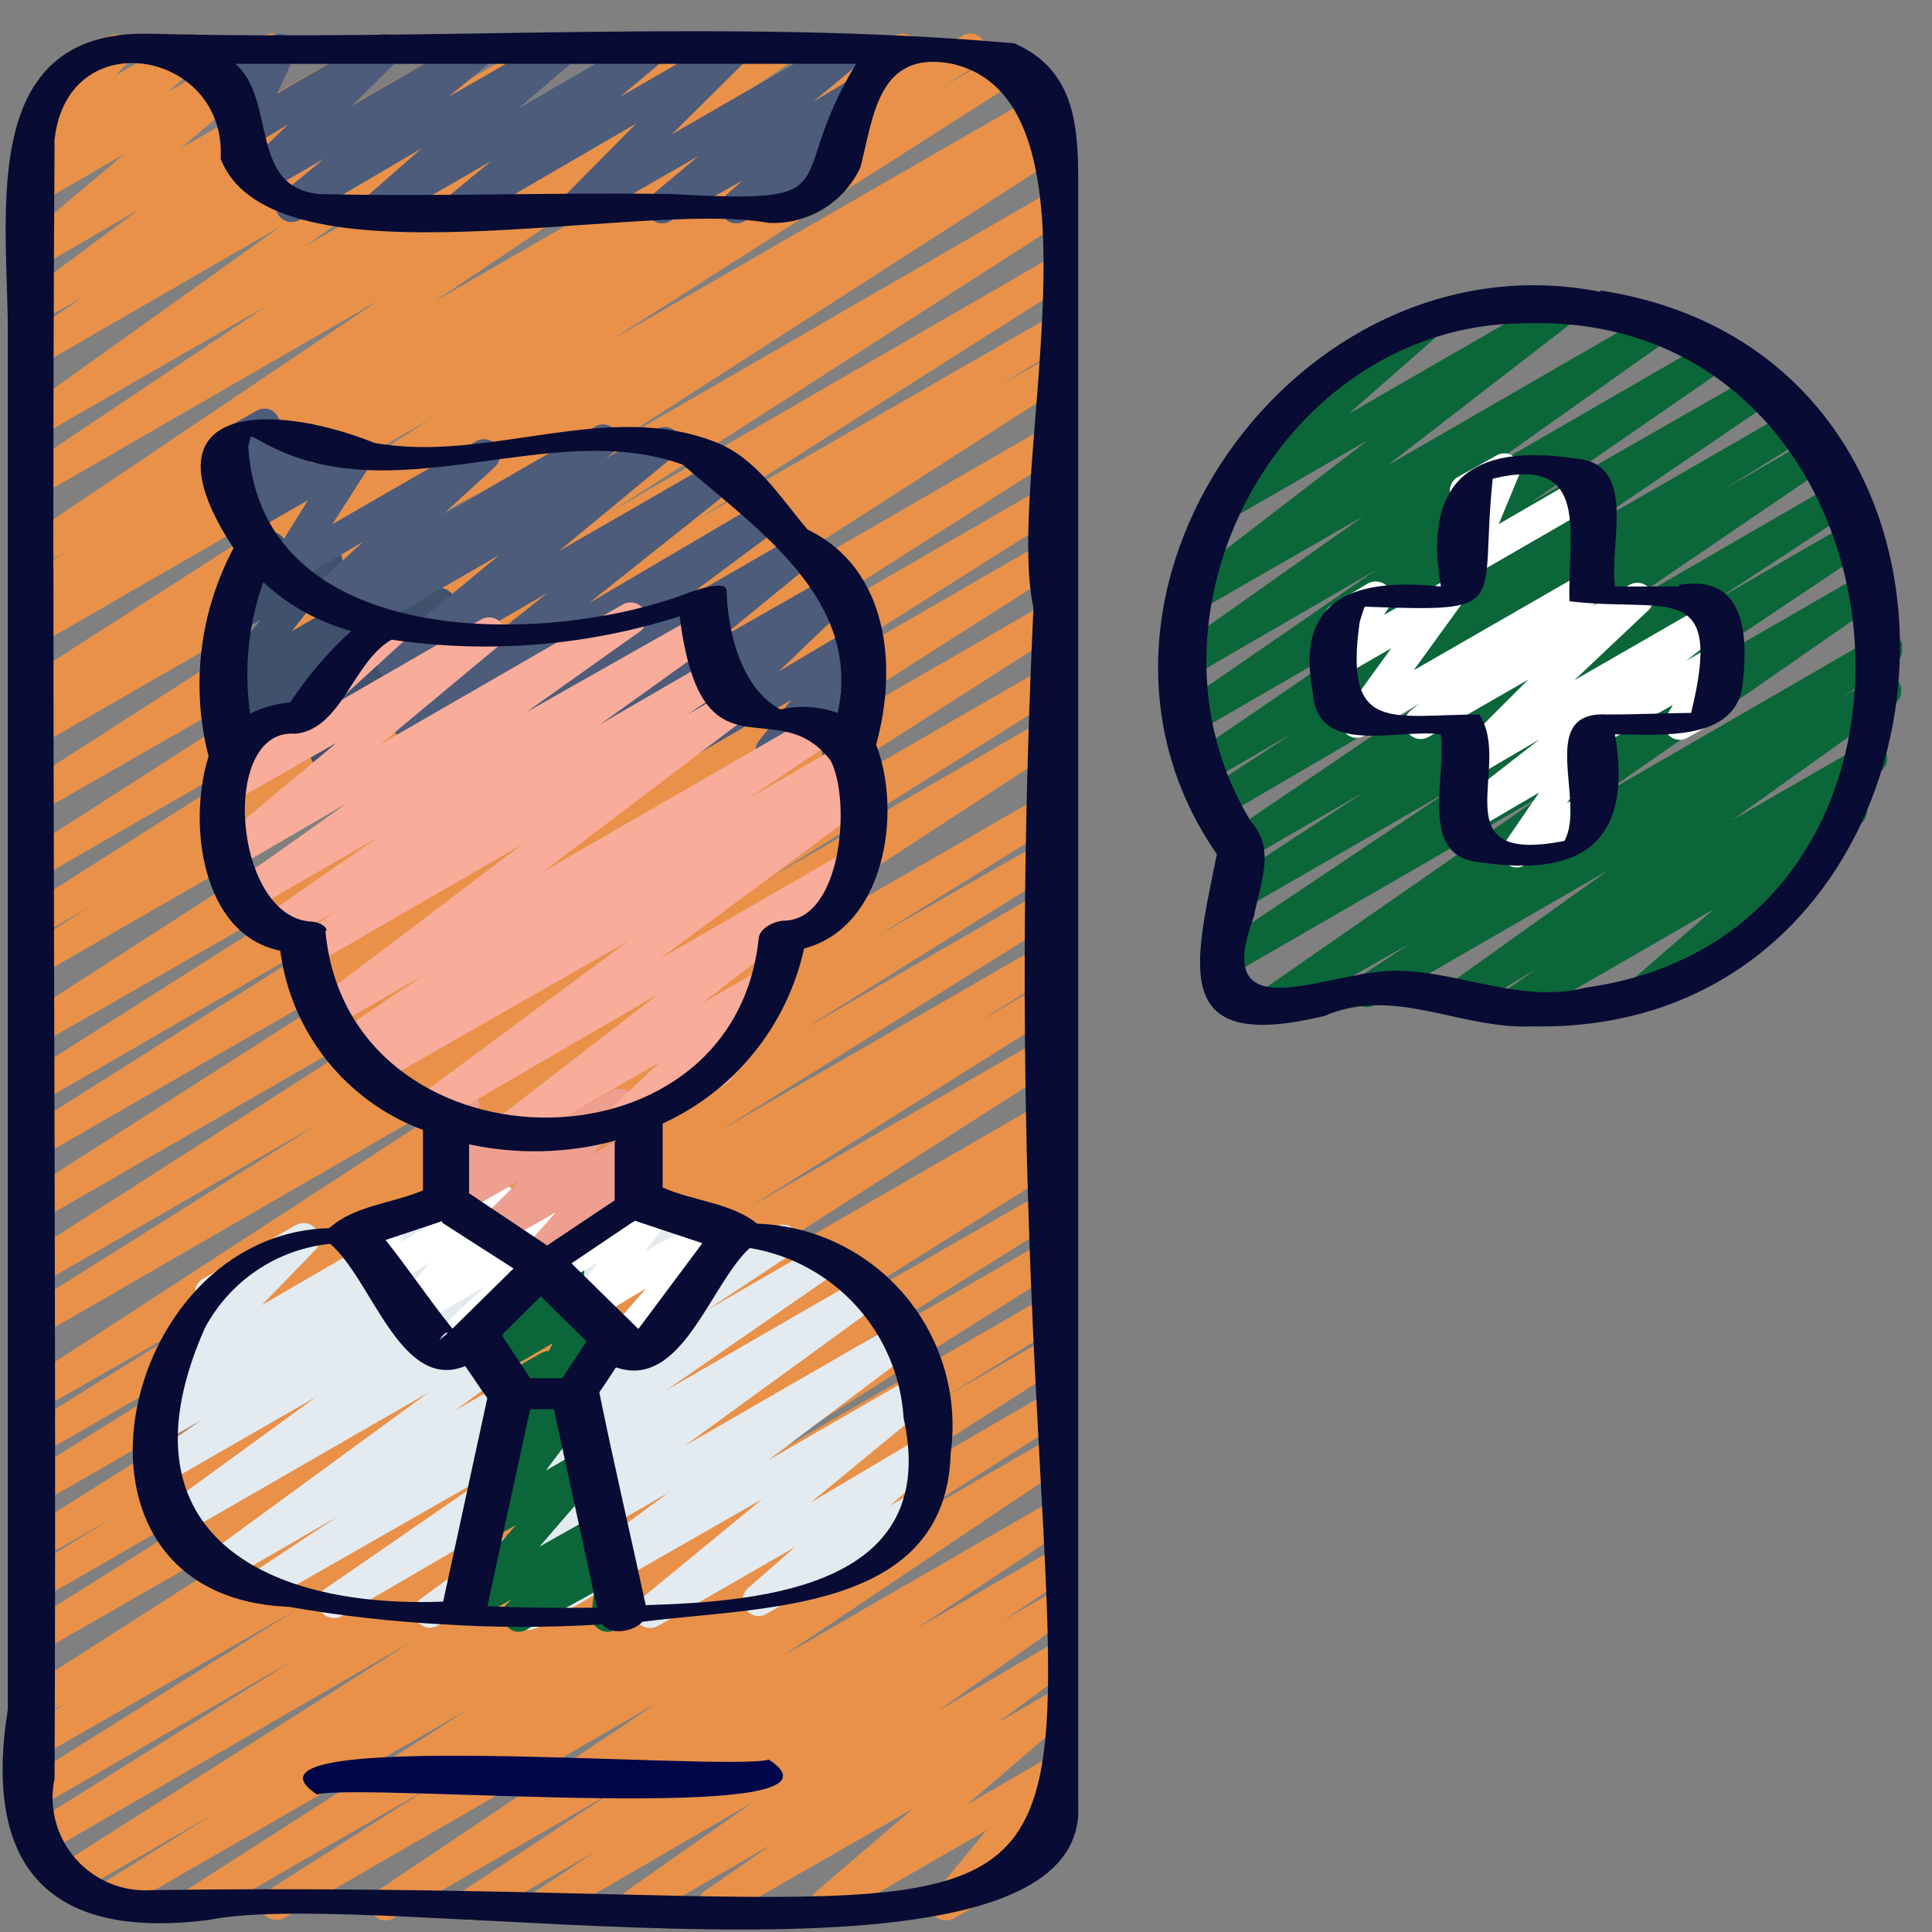
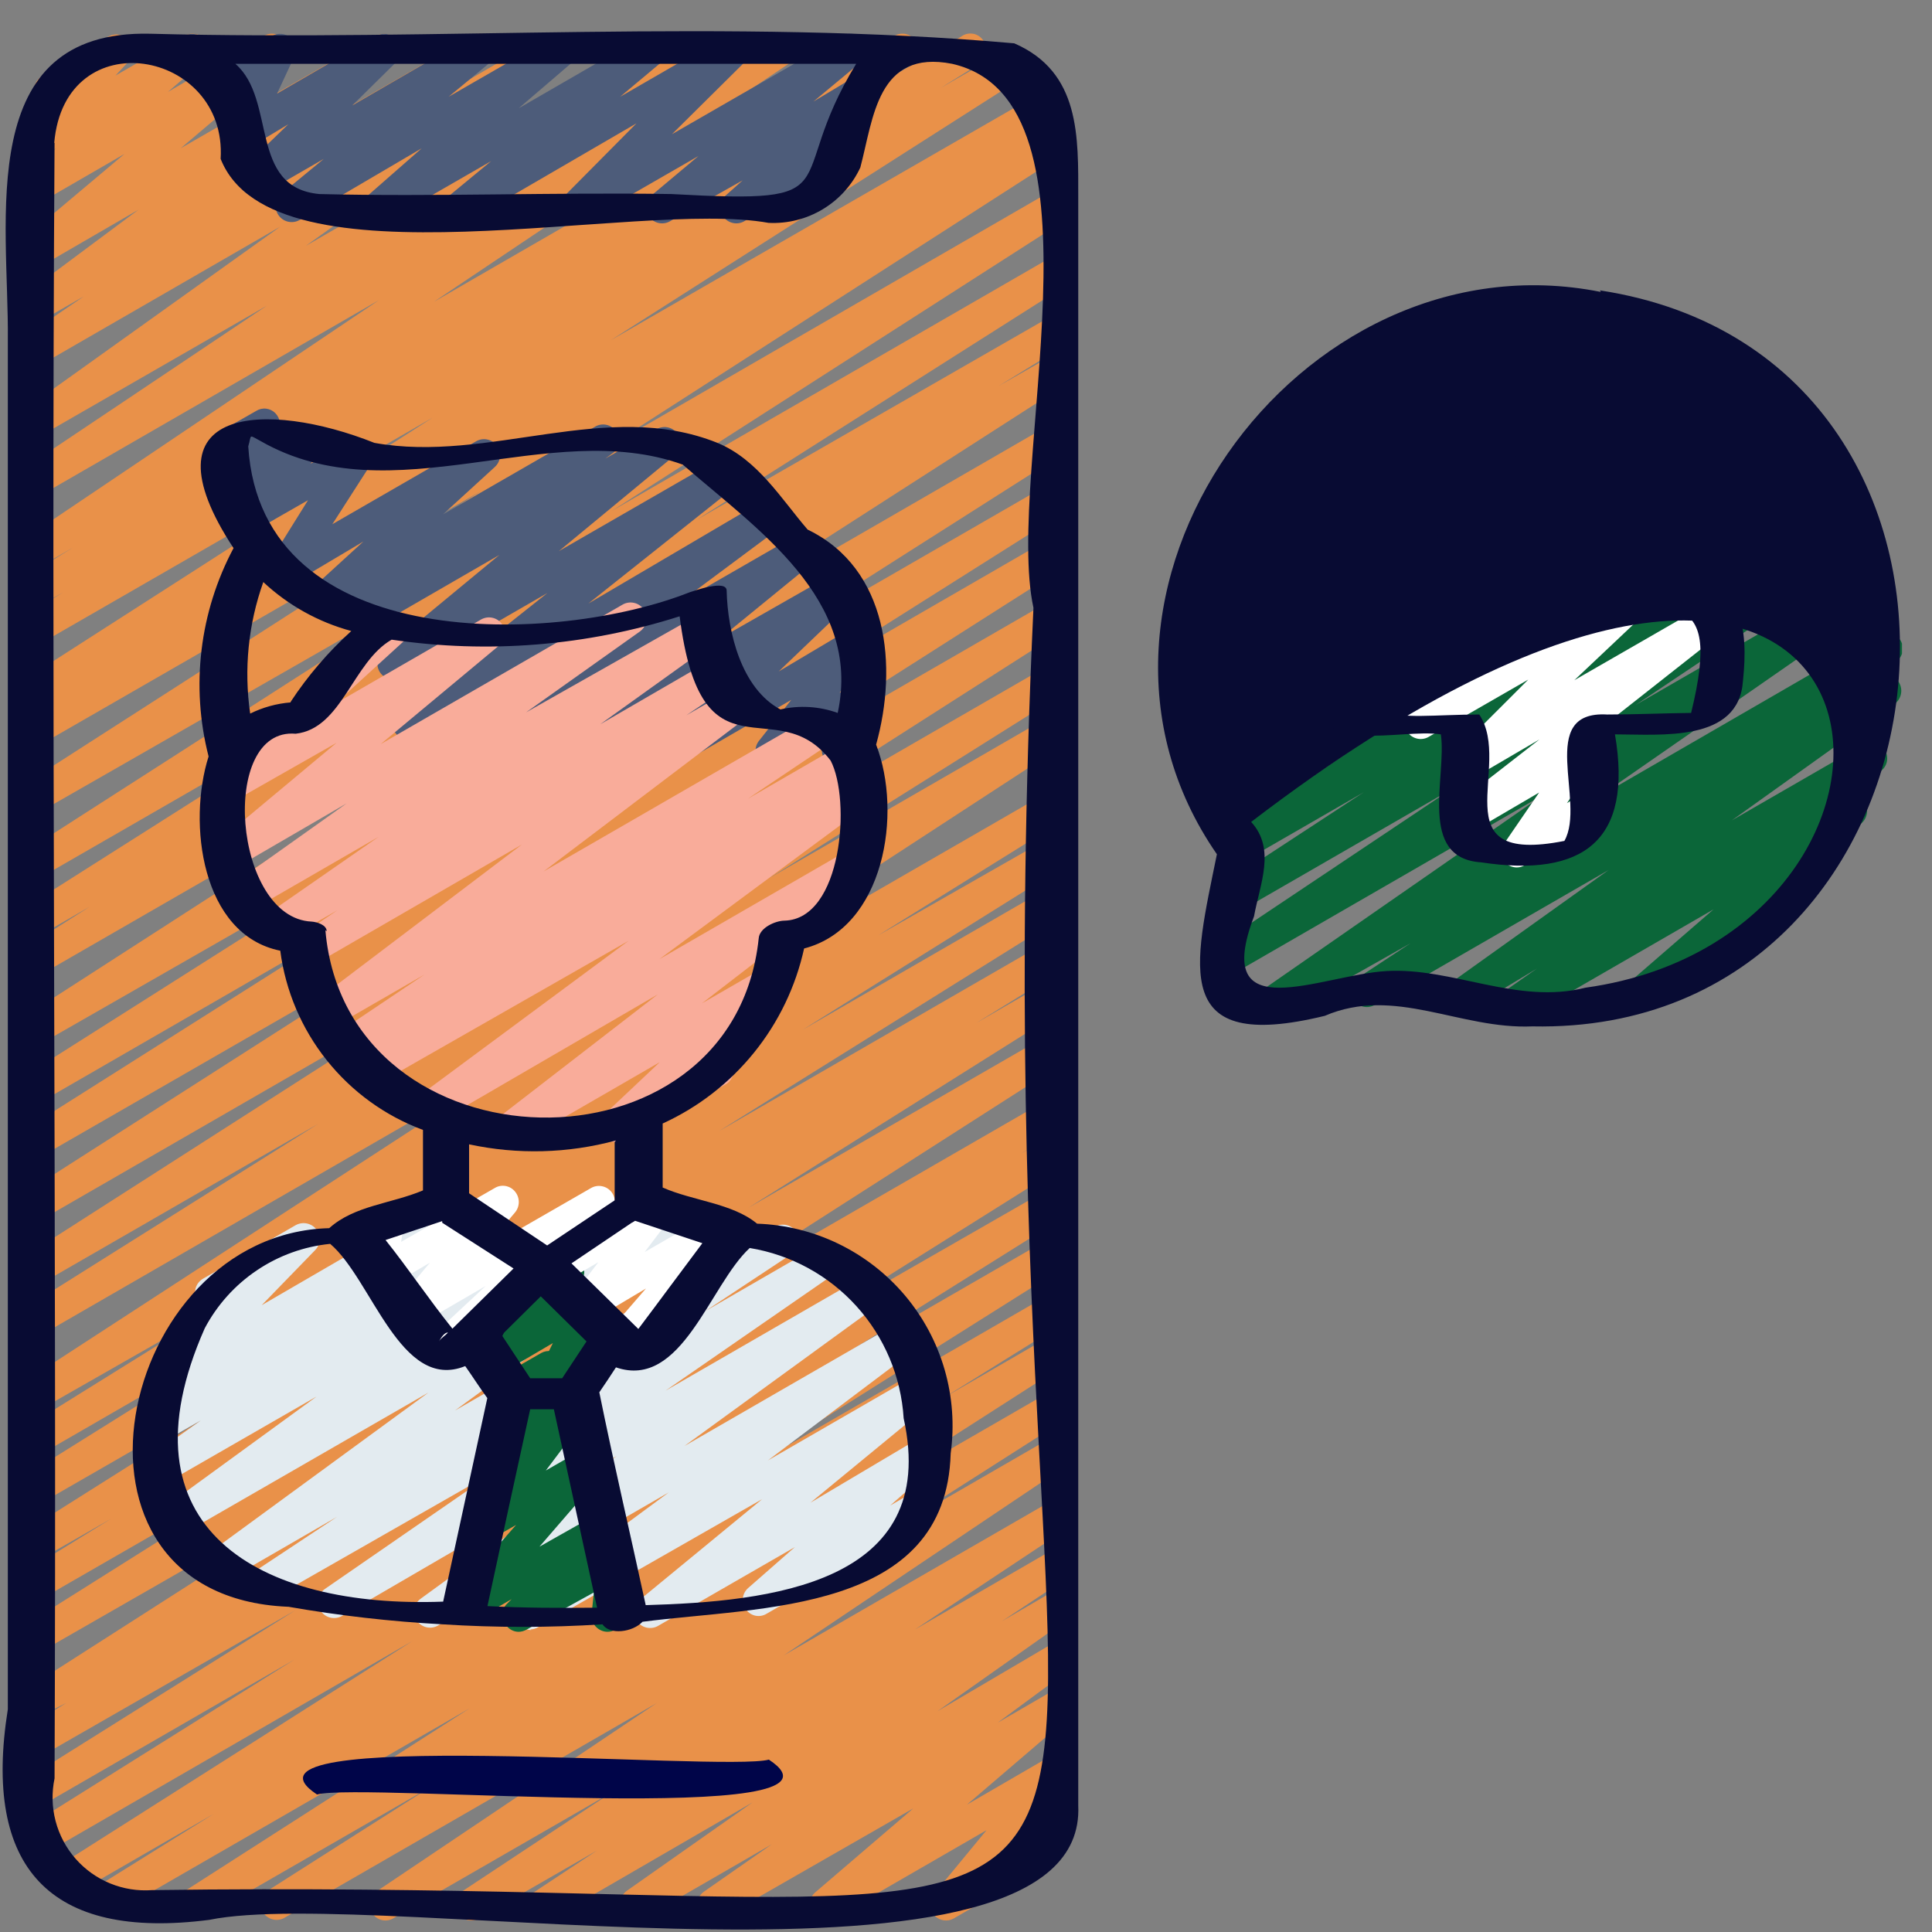
<svg xmlns="http://www.w3.org/2000/svg" width="59" height="59" viewBox="0 0 59 59" fill="none">
  <rect x="0" y="0" width="59" height="59" fill="#808080" stroke="none" />
  <g id="patients.svg" clip-path="url(#clip0_6135_6951)">
    <path id="Vector" d="M5.94 58.627C5.835 58.627 5.732 58.593 5.648 58.529C5.564 58.466 5.502 58.377 5.473 58.276C5.443 58.175 5.447 58.067 5.483 57.968C5.52 57.87 5.588 57.785 5.676 57.728L14.345 52.168L3.419 58.471C3.31 58.518 3.188 58.524 3.075 58.488C2.963 58.451 2.867 58.375 2.806 58.274C2.745 58.172 2.723 58.052 2.744 57.935C2.765 57.819 2.828 57.714 2.92 57.64L6.526 55.393L2.246 57.865C2.136 57.93 2.004 57.949 1.88 57.918C1.756 57.887 1.648 57.808 1.582 57.699C1.513 57.59 1.489 57.46 1.515 57.334C1.54 57.209 1.613 57.098 1.718 57.025L12.595 50.115L1.386 56.595C1.277 56.65 1.151 56.661 1.033 56.628C0.915 56.594 0.814 56.517 0.75 56.413C0.686 56.308 0.664 56.184 0.688 56.063C0.711 55.943 0.779 55.836 0.878 55.764L8.989 50.682L1.22 55.168C1.108 55.229 0.976 55.245 0.853 55.213C0.729 55.18 0.622 55.101 0.555 54.992C0.504 54.883 0.494 54.759 0.529 54.644C0.563 54.528 0.639 54.429 0.741 54.367L9.018 49.177L1.2 53.663C1.143 53.693 1.081 53.712 1.017 53.718C0.952 53.724 0.887 53.717 0.826 53.698C0.764 53.679 0.707 53.648 0.657 53.606C0.607 53.565 0.566 53.515 0.536 53.458C0.506 53.401 0.487 53.338 0.481 53.274C0.475 53.209 0.482 53.145 0.501 53.083C0.52 53.021 0.551 52.964 0.592 52.914C0.633 52.864 0.684 52.823 0.741 52.793L2.031 52.002L1.22 52.412C1.11 52.477 0.978 52.496 0.854 52.465C0.729 52.434 0.622 52.355 0.555 52.246C0.504 52.137 0.494 52.013 0.529 51.898C0.563 51.782 0.639 51.683 0.741 51.62L14.032 43.108L1.22 50.457C1.117 50.485 1.007 50.478 0.908 50.438C0.809 50.398 0.726 50.326 0.672 50.234C0.618 50.142 0.595 50.035 0.607 49.928C0.62 49.822 0.667 49.723 0.741 49.646L10.318 43.617L1.22 48.855C1.165 48.888 1.104 48.91 1.041 48.919C0.977 48.928 0.912 48.924 0.85 48.907C0.789 48.891 0.73 48.862 0.68 48.823C0.629 48.784 0.587 48.735 0.555 48.679C0.492 48.566 0.476 48.433 0.511 48.308C0.546 48.184 0.629 48.078 0.741 48.014L3.389 46.382L1.22 47.623C1.108 47.688 0.976 47.705 0.852 47.672C0.727 47.639 0.621 47.558 0.555 47.447C0.492 47.335 0.476 47.201 0.511 47.077C0.546 46.952 0.629 46.847 0.741 46.783L11.256 40.147L1.22 45.923C1.108 45.987 0.976 46.005 0.852 45.972C0.727 45.939 0.621 45.858 0.555 45.747C0.492 45.634 0.476 45.501 0.511 45.376C0.546 45.252 0.629 45.146 0.741 45.083L8.696 40.108L1.249 44.408C1.138 44.472 1.005 44.49 0.881 44.457C0.756 44.424 0.65 44.343 0.585 44.232C0.531 44.128 0.517 44.008 0.546 43.895C0.575 43.781 0.644 43.682 0.741 43.617L6.38 40.108L1.24 43.04C1.129 43.103 0.998 43.12 0.874 43.089C0.751 43.058 0.644 42.981 0.575 42.874C0.541 42.819 0.519 42.758 0.509 42.694C0.499 42.63 0.502 42.565 0.517 42.502C0.533 42.439 0.561 42.38 0.599 42.328C0.637 42.277 0.686 42.233 0.741 42.2L16.201 32.144L1.22 40.792C1.166 40.826 1.107 40.848 1.044 40.857C0.982 40.867 0.918 40.864 0.857 40.849C0.796 40.833 0.739 40.805 0.689 40.767C0.638 40.729 0.596 40.681 0.565 40.626C0.532 40.571 0.51 40.51 0.501 40.447C0.492 40.383 0.496 40.319 0.513 40.257C0.529 40.195 0.558 40.137 0.597 40.086C0.636 40.035 0.685 39.993 0.741 39.962L9.712 34.323L1.24 39.209C1.131 39.274 1.001 39.292 0.878 39.261C0.755 39.23 0.65 39.152 0.585 39.043C0.521 38.933 0.502 38.803 0.531 38.68C0.56 38.556 0.635 38.449 0.741 38.379L13.768 30.033L1.22 37.274C1.113 37.311 0.996 37.309 0.89 37.269C0.784 37.229 0.696 37.154 0.639 37.056C0.583 36.958 0.562 36.843 0.58 36.731C0.599 36.62 0.656 36.518 0.741 36.444L13.729 28.137L1.22 35.339C1.113 35.376 0.996 35.374 0.89 35.334C0.784 35.294 0.696 35.219 0.639 35.121C0.583 35.023 0.562 34.908 0.58 34.797C0.599 34.685 0.656 34.583 0.741 34.509L10.905 28.078L1.22 33.668C1.119 33.693 1.012 33.684 0.916 33.644C0.819 33.604 0.739 33.534 0.685 33.444C0.632 33.355 0.608 33.25 0.618 33.146C0.628 33.042 0.671 32.944 0.741 32.867L12.175 25.616L1.22 31.89C1.108 31.951 0.976 31.967 0.853 31.935C0.729 31.902 0.622 31.823 0.555 31.714C0.492 31.601 0.476 31.468 0.511 31.343C0.546 31.218 0.629 31.113 0.741 31.049L15.292 21.668L1.22 29.779C1.115 29.811 1.002 29.806 0.9 29.766C0.798 29.725 0.712 29.652 0.657 29.557C0.602 29.462 0.58 29.352 0.595 29.243C0.61 29.134 0.662 29.034 0.741 28.958L2.744 27.687L1.22 28.567C1.113 28.604 0.996 28.602 0.89 28.562C0.784 28.522 0.696 28.447 0.639 28.349C0.583 28.25 0.562 28.136 0.58 28.024C0.599 27.913 0.656 27.811 0.741 27.736L11.94 20.632L1.22 26.808C1.111 26.872 0.981 26.891 0.858 26.86C0.736 26.829 0.63 26.75 0.565 26.642C0.518 26.535 0.509 26.415 0.541 26.302C0.573 26.189 0.644 26.092 0.741 26.026L14.53 17.172L1.22 24.795C1.109 24.856 0.979 24.872 0.857 24.839C0.735 24.806 0.63 24.727 0.565 24.619C0.504 24.507 0.488 24.375 0.52 24.251C0.553 24.128 0.632 24.021 0.741 23.954L14.677 15.003L1.22 22.752C1.108 22.816 0.976 22.834 0.852 22.801C0.727 22.768 0.621 22.687 0.555 22.576C0.492 22.464 0.476 22.33 0.511 22.206C0.546 22.081 0.629 21.976 0.741 21.912L1.533 21.433L1.24 21.599C1.185 21.631 1.125 21.651 1.062 21.659C1 21.668 0.936 21.663 0.876 21.647C0.815 21.631 0.758 21.602 0.708 21.564C0.658 21.526 0.616 21.478 0.585 21.423C0.521 21.313 0.502 21.183 0.531 21.06C0.56 20.936 0.635 20.829 0.741 20.759L13.211 12.755L1.22 19.664C1.109 19.725 0.979 19.741 0.857 19.708C0.735 19.675 0.63 19.597 0.565 19.488C0.532 19.433 0.51 19.372 0.501 19.309C0.492 19.245 0.496 19.181 0.513 19.119C0.529 19.057 0.558 18.999 0.597 18.948C0.636 18.897 0.685 18.855 0.741 18.824L1.924 18.091L1.24 18.482C1.185 18.515 1.125 18.536 1.062 18.545C1 18.554 0.936 18.55 0.875 18.534C0.813 18.517 0.756 18.488 0.706 18.449C0.657 18.41 0.615 18.361 0.585 18.306C0.551 18.252 0.528 18.192 0.518 18.129C0.507 18.067 0.509 18.003 0.524 17.941C0.538 17.879 0.565 17.821 0.602 17.769C0.64 17.718 0.687 17.674 0.741 17.641L2.227 16.723L1.249 17.29C1.14 17.344 1.014 17.356 0.896 17.322C0.778 17.289 0.677 17.212 0.614 17.108C0.55 17.003 0.527 16.878 0.551 16.758C0.575 16.638 0.642 16.531 0.741 16.459L11.569 9.168L1.22 15.139C1.111 15.204 0.981 15.223 0.858 15.192C0.736 15.16 0.63 15.082 0.565 14.973C0.532 14.918 0.51 14.856 0.501 14.792C0.492 14.727 0.495 14.662 0.512 14.599C0.528 14.537 0.557 14.478 0.596 14.426C0.636 14.375 0.685 14.331 0.741 14.299L8.149 9.335L1.22 13.322C1.111 13.382 0.983 13.4 0.862 13.371C0.741 13.342 0.635 13.269 0.565 13.165C0.507 13.054 0.492 12.925 0.525 12.803C0.557 12.682 0.635 12.578 0.741 12.511L8.559 6.921L1.279 11.123C1.168 11.194 1.034 11.219 0.906 11.191C0.778 11.164 0.666 11.087 0.595 10.976C0.523 10.866 0.499 10.732 0.526 10.604C0.554 10.476 0.631 10.364 0.741 10.292L2.559 9.051L1.23 9.813C1.126 9.845 1.014 9.841 0.913 9.801C0.812 9.762 0.726 9.691 0.67 9.598C0.614 9.505 0.591 9.396 0.604 9.288C0.616 9.18 0.665 9.08 0.741 9.002L4.23 6.403L1.23 8.142C1.123 8.218 0.992 8.247 0.863 8.225C0.735 8.203 0.621 8.131 0.546 8.025C0.471 7.919 0.441 7.787 0.463 7.659C0.485 7.53 0.557 7.416 0.663 7.341L3.8 4.702L1.23 6.188C1.125 6.25 1 6.271 0.88 6.246C0.761 6.22 0.655 6.151 0.583 6.052C0.512 5.952 0.481 5.83 0.496 5.709C0.51 5.587 0.57 5.476 0.663 5.396L1.718 4.527L1.23 4.8C1.129 4.861 1.01 4.882 0.895 4.86C0.779 4.839 0.676 4.776 0.604 4.683C0.53 4.594 0.49 4.481 0.49 4.365C0.49 4.249 0.53 4.137 0.604 4.048L1.376 3.207C1.32 3.191 1.268 3.163 1.223 3.126C1.177 3.089 1.14 3.044 1.112 2.992C1.079 2.937 1.058 2.876 1.049 2.813C1.04 2.749 1.043 2.685 1.06 2.623C1.076 2.561 1.105 2.503 1.144 2.452C1.183 2.401 1.232 2.359 1.288 2.328L3.311 1.116C3.413 1.059 3.531 1.04 3.645 1.062C3.759 1.083 3.862 1.144 3.937 1.233C4.011 1.323 4.051 1.435 4.051 1.551C4.051 1.667 4.011 1.779 3.937 1.868L3.526 2.308L5.627 1.096C5.733 1.035 5.857 1.014 5.976 1.04C6.096 1.065 6.201 1.134 6.272 1.233C6.341 1.333 6.371 1.455 6.357 1.575C6.343 1.696 6.285 1.807 6.194 1.888L5.129 2.807L8.061 1.096C8.166 1.033 8.292 1.013 8.413 1.04C8.533 1.068 8.638 1.14 8.706 1.243C8.776 1.343 8.805 1.466 8.789 1.587C8.773 1.709 8.712 1.819 8.618 1.898L5.52 4.527L11.491 1.096C11.6 1.036 11.727 1.018 11.849 1.047C11.97 1.076 12.076 1.15 12.146 1.253C12.212 1.359 12.236 1.487 12.212 1.61C12.189 1.733 12.12 1.843 12.019 1.917L8.461 4.527L14.423 1.096C14.533 1.031 14.665 1.012 14.789 1.043C14.913 1.075 15.02 1.153 15.087 1.262C15.152 1.371 15.172 1.5 15.145 1.624C15.118 1.747 15.045 1.855 14.941 1.927L13.055 3.168L16.631 1.096C16.74 1.036 16.868 1.018 16.989 1.047C17.11 1.076 17.216 1.15 17.286 1.253C17.357 1.358 17.384 1.487 17.36 1.611C17.336 1.736 17.264 1.846 17.159 1.917L9.341 7.507L20.462 1.096C20.573 1.031 20.704 1.012 20.828 1.043C20.953 1.075 21.06 1.153 21.127 1.262C21.191 1.371 21.212 1.5 21.184 1.624C21.157 1.747 21.084 1.855 20.98 1.927L13.543 6.901L23.599 1.096C23.708 1.032 23.838 1.013 23.961 1.044C24.083 1.075 24.189 1.154 24.254 1.262C24.322 1.369 24.345 1.498 24.32 1.622C24.294 1.746 24.221 1.856 24.117 1.927L13.25 9.217L27.313 1.096C27.368 1.063 27.429 1.042 27.492 1.033C27.555 1.024 27.62 1.027 27.682 1.044C27.744 1.06 27.802 1.089 27.853 1.128C27.904 1.167 27.946 1.216 27.977 1.272C28.043 1.382 28.064 1.512 28.034 1.636C28.005 1.761 27.928 1.868 27.821 1.937L26.335 2.855L29.355 1.116C29.411 1.075 29.475 1.046 29.543 1.032C29.611 1.019 29.681 1.021 29.748 1.037C29.816 1.054 29.878 1.086 29.932 1.13C29.986 1.174 30.029 1.229 30.059 1.292C30.093 1.346 30.116 1.406 30.126 1.468C30.136 1.531 30.134 1.595 30.12 1.657C30.105 1.719 30.078 1.777 30.041 1.828C30.004 1.88 29.957 1.923 29.902 1.956L28.72 2.689L30.674 1.565C30.785 1.5 30.916 1.482 31.041 1.513C31.165 1.544 31.272 1.622 31.339 1.732C31.405 1.841 31.425 1.972 31.396 2.096C31.367 2.22 31.29 2.328 31.183 2.396L18.654 10.39L31.72 2.865C31.832 2.801 31.964 2.784 32.089 2.817C32.213 2.849 32.319 2.93 32.385 3.041C32.45 3.152 32.468 3.283 32.438 3.407C32.406 3.532 32.328 3.639 32.218 3.706L31.437 4.184L31.945 3.891C32.054 3.836 32.18 3.825 32.298 3.858C32.416 3.892 32.517 3.969 32.581 4.073C32.645 4.178 32.667 4.302 32.643 4.422C32.62 4.543 32.552 4.649 32.453 4.722L18.517 13.683L31.945 5.924C32.055 5.859 32.187 5.84 32.311 5.871C32.435 5.902 32.542 5.981 32.609 6.09C32.674 6.2 32.695 6.331 32.668 6.456C32.641 6.581 32.568 6.691 32.463 6.764L18.674 15.609L31.945 7.947C32.054 7.892 32.18 7.88 32.298 7.914C32.416 7.948 32.517 8.024 32.581 8.129C32.645 8.233 32.667 8.358 32.643 8.478C32.62 8.598 32.552 8.705 32.453 8.778L21.263 15.882L32.013 9.706C32.068 9.673 32.129 9.651 32.193 9.642C32.256 9.633 32.321 9.637 32.383 9.653C32.445 9.67 32.503 9.698 32.553 9.738C32.604 9.777 32.646 9.826 32.678 9.882C32.744 9.991 32.764 10.122 32.735 10.246C32.706 10.37 32.629 10.478 32.521 10.546L30.498 11.787L32.023 10.918C32.077 10.884 32.136 10.862 32.199 10.853C32.261 10.843 32.325 10.846 32.386 10.862C32.447 10.877 32.504 10.905 32.554 10.943C32.605 10.981 32.647 11.029 32.678 11.084C32.742 11.193 32.763 11.322 32.736 11.445C32.708 11.568 32.635 11.677 32.531 11.748L17.912 21.14L31.955 13.029C32.063 12.964 32.194 12.945 32.316 12.977C32.439 13.008 32.544 13.086 32.609 13.195C32.675 13.304 32.696 13.435 32.666 13.559C32.637 13.683 32.561 13.791 32.453 13.859L21.009 21.14L31.955 14.827C32.063 14.762 32.194 14.744 32.316 14.775C32.439 14.806 32.544 14.884 32.609 14.993C32.676 15.104 32.697 15.236 32.667 15.362C32.638 15.487 32.561 15.597 32.453 15.667L22.241 22.117L31.935 16.517C31.99 16.486 32.05 16.465 32.112 16.457C32.175 16.449 32.238 16.453 32.299 16.47C32.36 16.486 32.417 16.514 32.467 16.552C32.517 16.591 32.558 16.639 32.59 16.693C32.654 16.802 32.675 16.931 32.648 17.055C32.62 17.178 32.547 17.286 32.443 17.358L19.475 25.616L31.955 18.413C32.063 18.349 32.194 18.33 32.316 18.361C32.439 18.392 32.544 18.471 32.609 18.579C32.677 18.689 32.699 18.82 32.672 18.946C32.644 19.072 32.569 19.182 32.463 19.254L19.407 27.599L31.955 20.358C32.063 20.311 32.185 20.305 32.298 20.341C32.411 20.378 32.507 20.454 32.568 20.555C32.629 20.657 32.65 20.777 32.629 20.893C32.608 21.01 32.546 21.115 32.453 21.189L23.492 26.818L31.955 21.931C32.008 21.898 32.068 21.876 32.13 21.866C32.193 21.857 32.256 21.86 32.317 21.875C32.378 21.891 32.436 21.919 32.486 21.957C32.536 21.995 32.578 22.043 32.609 22.098C32.644 22.151 32.667 22.21 32.678 22.272C32.69 22.335 32.688 22.399 32.675 22.46C32.661 22.522 32.635 22.581 32.599 22.632C32.562 22.684 32.516 22.728 32.463 22.762L16.963 32.867L31.955 24.218C32.065 24.153 32.197 24.134 32.321 24.165C32.445 24.196 32.552 24.275 32.619 24.384C32.685 24.496 32.704 24.629 32.673 24.755C32.642 24.881 32.563 24.99 32.453 25.059L26.814 28.567L31.955 25.635C32.065 25.57 32.197 25.551 32.321 25.582C32.445 25.613 32.552 25.692 32.619 25.801C32.685 25.912 32.706 26.044 32.677 26.17C32.648 26.296 32.571 26.405 32.463 26.476L24.508 31.45L31.955 27.15C32.064 27.095 32.19 27.083 32.308 27.117C32.426 27.151 32.526 27.227 32.59 27.332C32.654 27.436 32.677 27.561 32.653 27.681C32.629 27.801 32.562 27.908 32.463 27.981L21.948 34.548L31.955 28.772C32.01 28.739 32.071 28.717 32.134 28.708C32.197 28.699 32.262 28.703 32.324 28.72C32.386 28.736 32.444 28.765 32.495 28.804C32.545 28.843 32.588 28.892 32.619 28.948C32.684 29.058 32.703 29.19 32.672 29.314C32.641 29.439 32.562 29.546 32.453 29.613L29.805 31.245L31.955 30.003C32.066 29.936 32.2 29.916 32.326 29.947C32.453 29.978 32.562 30.058 32.629 30.17C32.696 30.281 32.717 30.415 32.685 30.541C32.654 30.668 32.574 30.777 32.463 30.844L22.856 36.883L31.955 31.636C32.064 31.581 32.19 31.569 32.308 31.603C32.426 31.636 32.526 31.713 32.59 31.817C32.654 31.922 32.677 32.047 32.653 32.167C32.629 32.287 32.562 32.394 32.463 32.466L19.172 40.978L31.955 33.6C32.066 33.536 32.198 33.519 32.322 33.552C32.445 33.585 32.551 33.665 32.617 33.775C32.682 33.885 32.702 34.017 32.671 34.141C32.64 34.266 32.562 34.373 32.453 34.44L31.173 35.232L31.955 34.782C32.064 34.727 32.19 34.716 32.308 34.749C32.426 34.783 32.526 34.86 32.59 34.964C32.654 35.069 32.677 35.193 32.653 35.313C32.629 35.434 32.562 35.541 32.463 35.613L24.195 40.802L32.013 36.317C32.123 36.262 32.249 36.25 32.367 36.284C32.484 36.317 32.585 36.394 32.649 36.498C32.713 36.603 32.735 36.727 32.712 36.848C32.688 36.968 32.62 37.075 32.521 37.147L24.41 42.229L32.013 37.841C32.124 37.776 32.255 37.757 32.38 37.788C32.504 37.819 32.611 37.898 32.678 38.007C32.744 38.118 32.765 38.25 32.736 38.376C32.707 38.502 32.63 38.611 32.521 38.681L21.586 45.571L31.955 39.581C32.01 39.547 32.071 39.525 32.135 39.515C32.199 39.506 32.264 39.509 32.326 39.524C32.389 39.539 32.448 39.567 32.5 39.605C32.552 39.644 32.596 39.692 32.629 39.747C32.662 39.802 32.684 39.863 32.694 39.927C32.704 39.991 32.701 40.056 32.685 40.118C32.67 40.181 32.642 40.24 32.604 40.292C32.566 40.344 32.518 40.388 32.463 40.421L28.847 42.669L31.955 40.871C32.066 40.803 32.2 40.783 32.326 40.814C32.453 40.845 32.562 40.925 32.629 41.037C32.696 41.148 32.717 41.282 32.685 41.408C32.654 41.535 32.574 41.644 32.463 41.711L23.794 47.272L31.955 42.561C32.064 42.506 32.19 42.495 32.308 42.528C32.426 42.562 32.526 42.639 32.59 42.743C32.654 42.847 32.677 42.972 32.653 43.092C32.629 43.212 32.562 43.319 32.463 43.392L27.469 46.578L31.955 43.988C32.065 43.919 32.198 43.897 32.324 43.927C32.451 43.956 32.56 44.034 32.629 44.144C32.698 44.255 32.72 44.388 32.69 44.514C32.661 44.64 32.583 44.75 32.472 44.819L23.931 50.555L31.955 45.923C32.065 45.854 32.198 45.832 32.324 45.861C32.451 45.891 32.56 45.969 32.629 46.079C32.698 46.19 32.72 46.322 32.69 46.449C32.661 46.575 32.583 46.685 32.472 46.754L27.938 49.764L31.955 47.438C32.065 47.373 32.197 47.354 32.321 47.385C32.445 47.416 32.552 47.495 32.619 47.604C32.684 47.713 32.704 47.842 32.677 47.965C32.65 48.088 32.577 48.197 32.472 48.268L30.596 49.51L31.955 48.718C32.066 48.656 32.196 48.638 32.32 48.669C32.444 48.7 32.551 48.777 32.619 48.884C32.686 48.989 32.71 49.117 32.684 49.239C32.658 49.362 32.586 49.469 32.482 49.539L28.632 52.256L31.955 50.301C32.065 50.24 32.194 50.222 32.317 50.251C32.44 50.28 32.547 50.353 32.619 50.457C32.687 50.564 32.71 50.693 32.685 50.817C32.659 50.941 32.587 51.05 32.482 51.122L30.469 52.607L31.955 51.747C32.061 51.672 32.193 51.642 32.321 51.664C32.449 51.686 32.563 51.758 32.639 51.865C32.714 51.971 32.744 52.103 32.722 52.231C32.7 52.359 32.628 52.474 32.521 52.549L29.531 55.109L31.955 53.702C32.054 53.643 32.171 53.62 32.285 53.639C32.398 53.658 32.502 53.716 32.577 53.804C32.652 53.892 32.693 54.004 32.694 54.119C32.694 54.234 32.654 54.346 32.58 54.435L30.977 56.389L31.73 55.95C31.843 55.885 31.977 55.867 32.103 55.9C32.229 55.933 32.337 56.014 32.404 56.126C32.465 56.24 32.48 56.374 32.446 56.5C32.411 56.625 32.33 56.733 32.218 56.8L29.14 58.578C29.041 58.638 28.924 58.66 28.81 58.641C28.696 58.622 28.593 58.564 28.518 58.476C28.443 58.388 28.401 58.277 28.401 58.161C28.4 58.046 28.441 57.934 28.515 57.846L30.127 55.891L25.456 58.588C25.351 58.648 25.227 58.667 25.11 58.64C24.992 58.612 24.889 58.542 24.821 58.442C24.75 58.342 24.718 58.22 24.733 58.099C24.747 57.978 24.806 57.867 24.899 57.787L27.889 55.226L22.026 58.588C21.916 58.65 21.787 58.667 21.665 58.636C21.543 58.605 21.438 58.529 21.371 58.422C21.303 58.318 21.278 58.191 21.302 58.069C21.325 57.947 21.396 57.839 21.498 57.767L23.57 56.321L19.661 58.578C19.551 58.64 19.422 58.658 19.3 58.627C19.178 58.596 19.073 58.519 19.006 58.412C18.942 58.305 18.919 58.178 18.943 58.056C18.966 57.933 19.034 57.824 19.133 57.748L22.983 55.041L16.866 58.588C16.756 58.657 16.623 58.679 16.496 58.65C16.37 58.62 16.26 58.542 16.192 58.432C16.123 58.322 16.101 58.189 16.13 58.062C16.159 57.936 16.238 57.826 16.348 57.758L18.224 56.516L14.638 58.578C14.584 58.612 14.524 58.634 14.462 58.643C14.4 58.653 14.336 58.65 14.275 58.635C14.214 58.619 14.156 58.591 14.106 58.553C14.056 58.515 14.014 58.467 13.983 58.412C13.916 58.304 13.894 58.174 13.921 58.05C13.949 57.926 14.024 57.818 14.13 57.748L18.664 54.748L12.019 58.578C11.911 58.644 11.782 58.664 11.659 58.635C11.537 58.605 11.431 58.529 11.364 58.422C11.296 58.315 11.273 58.186 11.298 58.062C11.324 57.938 11.396 57.829 11.501 57.758L20.052 52.011L8.667 58.578C8.557 58.633 8.431 58.645 8.313 58.611C8.196 58.578 8.095 58.501 8.031 58.397C7.967 58.292 7.945 58.167 7.968 58.047C7.992 57.927 8.06 57.82 8.158 57.748L13.162 54.562L6.194 58.578C6.121 58.624 6.036 58.647 5.95 58.647L5.94 58.627Z" fill="#E99149" />
    <path id="Vector_2" d="M16.229 49.779C16.147 49.779 16.067 49.759 15.995 49.72C15.923 49.68 15.862 49.623 15.819 49.554C15.749 49.449 15.723 49.322 15.744 49.198C15.766 49.074 15.835 48.964 15.936 48.889L20.422 45.576L13.376 49.642C13.267 49.704 13.139 49.722 13.017 49.692C12.896 49.662 12.79 49.587 12.723 49.481C12.655 49.376 12.63 49.249 12.654 49.126C12.677 49.003 12.746 48.894 12.848 48.821L18.839 44.462L10.444 49.349C10.335 49.41 10.207 49.428 10.085 49.399C9.964 49.369 9.859 49.294 9.791 49.188C9.723 49.083 9.698 48.956 9.722 48.833C9.745 48.71 9.815 48.601 9.916 48.528L15.184 44.892L8.187 48.889C8.132 48.923 8.071 48.946 8.008 48.957C7.944 48.967 7.88 48.965 7.817 48.951C7.754 48.936 7.695 48.909 7.643 48.872C7.591 48.835 7.546 48.787 7.512 48.733C7.478 48.678 7.455 48.618 7.445 48.554C7.434 48.491 7.436 48.426 7.451 48.363C7.465 48.301 7.492 48.242 7.529 48.189C7.567 48.137 7.614 48.093 7.669 48.059L10.297 46.319L6.779 48.352C6.67 48.412 6.543 48.43 6.422 48.401C6.3 48.372 6.194 48.298 6.125 48.195C6.057 48.09 6.032 47.963 6.054 47.84C6.075 47.717 6.142 47.607 6.242 47.531L13.083 42.527L5.499 46.896C5.445 46.931 5.385 46.955 5.322 46.967C5.258 46.979 5.193 46.978 5.13 46.965C5.067 46.952 5.007 46.927 4.954 46.891C4.901 46.854 4.855 46.808 4.82 46.754C4.785 46.7 4.76 46.64 4.748 46.576C4.736 46.513 4.737 46.448 4.75 46.385C4.763 46.322 4.789 46.262 4.825 46.209C4.861 46.156 4.908 46.11 4.962 46.075L9.672 42.645L5.137 45.254C5.026 45.316 4.896 45.334 4.772 45.303C4.649 45.272 4.542 45.195 4.473 45.088C4.441 45.033 4.421 44.973 4.413 44.91C4.405 44.848 4.409 44.785 4.425 44.724C4.441 44.663 4.47 44.606 4.508 44.556C4.546 44.506 4.594 44.464 4.649 44.433L6.134 43.377L5.157 43.934C5.048 43.995 4.92 44.013 4.799 43.984C4.678 43.955 4.572 43.881 4.502 43.778C4.468 43.725 4.445 43.666 4.433 43.603C4.422 43.541 4.423 43.477 4.437 43.415C4.451 43.353 4.476 43.295 4.513 43.243C4.549 43.191 4.595 43.147 4.649 43.114L5.626 42.351L5.274 42.547C5.173 42.606 5.053 42.626 4.937 42.603C4.822 42.579 4.719 42.514 4.649 42.42C4.571 42.331 4.527 42.216 4.527 42.097C4.527 41.979 4.571 41.864 4.649 41.775L6.418 39.996C6.333 39.989 6.252 39.959 6.183 39.909C6.114 39.859 6.06 39.791 6.027 39.713C5.994 39.658 5.972 39.597 5.963 39.533C5.954 39.47 5.958 39.405 5.974 39.343C5.991 39.281 6.019 39.223 6.059 39.173C6.098 39.122 6.147 39.08 6.203 39.048L9.027 37.416C9.131 37.358 9.252 37.339 9.368 37.362C9.484 37.386 9.589 37.45 9.662 37.543C9.734 37.638 9.769 37.756 9.76 37.875C9.751 37.994 9.699 38.105 9.613 38.188L7.991 39.859L12.467 37.26C12.574 37.2 12.7 37.183 12.82 37.212C12.94 37.241 13.044 37.314 13.112 37.416C13.147 37.467 13.172 37.524 13.186 37.584C13.199 37.645 13.2 37.707 13.189 37.768C13.178 37.829 13.156 37.887 13.122 37.939C13.089 37.991 13.045 38.036 12.995 38.071L11.969 38.833L14.705 37.26C14.813 37.198 14.942 37.18 15.063 37.21C15.185 37.239 15.29 37.315 15.358 37.42C15.426 37.525 15.45 37.653 15.427 37.775C15.404 37.898 15.334 38.008 15.232 38.081L13.747 39.136L16.992 37.26C17.101 37.199 17.228 37.182 17.349 37.211C17.471 37.24 17.576 37.313 17.646 37.416C17.714 37.522 17.739 37.648 17.717 37.771C17.696 37.894 17.628 38.005 17.529 38.081L12.809 41.521L20.197 37.26C20.306 37.189 20.439 37.163 20.566 37.19C20.693 37.217 20.805 37.293 20.876 37.401C20.947 37.51 20.973 37.643 20.946 37.77C20.919 37.898 20.843 38.01 20.735 38.081L13.894 43.075L23.666 37.465C23.775 37.401 23.905 37.382 24.028 37.413C24.151 37.444 24.256 37.523 24.321 37.631C24.388 37.739 24.41 37.869 24.382 37.993C24.355 38.117 24.28 38.226 24.174 38.296L21.546 40.035L25.064 38.003C25.174 37.934 25.307 37.912 25.433 37.941C25.56 37.97 25.669 38.049 25.738 38.159C25.807 38.269 25.829 38.402 25.799 38.529C25.77 38.655 25.692 38.764 25.582 38.833L20.324 42.469L26.354 38.99C26.461 38.932 26.586 38.917 26.704 38.946C26.822 38.976 26.925 39.049 26.992 39.15C27.059 39.252 27.086 39.375 27.067 39.495C27.049 39.615 26.986 39.724 26.891 39.801L20.901 44.159L27.39 40.416C27.497 40.353 27.624 40.332 27.746 40.359C27.868 40.387 27.974 40.46 28.044 40.563C28.114 40.668 28.141 40.795 28.119 40.919C28.097 41.042 28.028 41.153 27.927 41.227L23.451 44.599L27.937 42.009C28.043 41.948 28.168 41.93 28.288 41.957C28.407 41.984 28.512 42.055 28.582 42.156C28.652 42.256 28.681 42.379 28.665 42.5C28.649 42.622 28.588 42.732 28.494 42.811L24.751 45.889L28.044 43.934C28.149 43.876 28.271 43.857 28.388 43.882C28.505 43.907 28.609 43.975 28.68 44.071C28.75 44.17 28.781 44.291 28.769 44.412C28.756 44.532 28.7 44.644 28.611 44.726L27.184 45.977L27.859 45.586C27.915 45.554 27.976 45.533 28.04 45.525C28.104 45.517 28.169 45.521 28.231 45.538C28.293 45.555 28.351 45.584 28.402 45.623C28.453 45.662 28.496 45.711 28.528 45.767C28.56 45.823 28.581 45.884 28.589 45.948C28.598 46.012 28.593 46.077 28.576 46.139C28.559 46.201 28.531 46.259 28.491 46.31C28.452 46.361 28.403 46.404 28.347 46.436L23.412 49.28C23.309 49.344 23.185 49.365 23.067 49.34C22.949 49.314 22.845 49.244 22.777 49.143C22.705 49.047 22.673 48.927 22.685 48.807C22.698 48.688 22.755 48.578 22.845 48.498L24.272 47.247L20.08 49.661C19.974 49.717 19.851 49.731 19.735 49.702C19.619 49.673 19.518 49.602 19.45 49.504C19.383 49.405 19.354 49.285 19.369 49.166C19.384 49.047 19.442 48.938 19.532 48.86L23.275 45.782L16.434 49.691C16.361 49.736 16.276 49.76 16.19 49.759L16.229 49.779Z" fill="#E3EBF0" />
    <path id="Vector_3" d="M14.031 6.836C13.953 6.838 13.875 6.82 13.805 6.784C13.735 6.748 13.675 6.695 13.631 6.63C13.561 6.53 13.531 6.407 13.547 6.286C13.563 6.165 13.625 6.054 13.719 5.976L14.999 4.92L11.793 6.767C11.689 6.831 11.564 6.853 11.444 6.827C11.324 6.802 11.218 6.731 11.149 6.63C11.079 6.53 11.049 6.409 11.064 6.288C11.078 6.168 11.136 6.056 11.227 5.976L12.878 4.529L9.165 6.709C9.058 6.775 8.931 6.797 8.808 6.772C8.685 6.747 8.577 6.675 8.506 6.572C8.434 6.469 8.405 6.343 8.424 6.219C8.443 6.096 8.509 5.984 8.608 5.907L9.888 4.852L8.041 5.917C7.937 5.975 7.816 5.994 7.7 5.971C7.583 5.947 7.479 5.883 7.406 5.79C7.327 5.701 7.284 5.586 7.284 5.467C7.284 5.349 7.327 5.234 7.406 5.145L8.803 3.796L7.582 4.529C7.493 4.587 7.387 4.614 7.281 4.605C7.176 4.596 7.076 4.553 6.998 4.481C6.919 4.41 6.867 4.314 6.849 4.21C6.831 4.105 6.848 3.998 6.897 3.904L7.425 2.77L7.064 2.975C6.973 3.033 6.865 3.057 6.758 3.045C6.652 3.033 6.552 2.984 6.477 2.907L5.715 2.155C5.621 2.164 5.527 2.146 5.444 2.103C5.36 2.06 5.291 1.993 5.246 1.91C5.207 1.851 5.18 1.784 5.169 1.714C5.158 1.644 5.161 1.573 5.18 1.504C5.198 1.436 5.231 1.372 5.276 1.318C5.321 1.263 5.378 1.218 5.441 1.187L5.627 1.099C5.72 1.046 5.827 1.025 5.933 1.039C6.039 1.054 6.138 1.102 6.213 1.177L6.937 1.9L8.305 1.099C8.395 1.048 8.499 1.026 8.602 1.036C8.706 1.047 8.803 1.089 8.881 1.158C8.958 1.228 9.011 1.321 9.03 1.423C9.049 1.525 9.035 1.631 8.989 1.725L8.461 2.858L11.491 1.099C11.594 1.039 11.715 1.019 11.832 1.042C11.949 1.066 12.054 1.131 12.126 1.226C12.204 1.315 12.247 1.43 12.247 1.549C12.247 1.667 12.204 1.782 12.126 1.871L10.758 3.22L14.422 1.099C14.528 1.036 14.654 1.016 14.774 1.043C14.894 1.07 14.999 1.143 15.067 1.246C15.137 1.346 15.167 1.469 15.151 1.59C15.134 1.711 15.073 1.822 14.979 1.9L13.699 2.956L16.924 1.099C17.029 1.037 17.154 1.017 17.273 1.042C17.392 1.068 17.498 1.137 17.569 1.236C17.638 1.336 17.668 1.458 17.654 1.578C17.639 1.699 17.581 1.81 17.491 1.891L15.839 3.308L19.66 1.099C19.764 1.042 19.886 1.025 20.001 1.052C20.117 1.079 20.218 1.148 20.286 1.246C20.356 1.346 20.386 1.469 20.369 1.59C20.353 1.711 20.292 1.822 20.198 1.9L18.937 2.956L22.152 1.099C22.254 1.04 22.374 1.02 22.489 1.043C22.605 1.067 22.707 1.132 22.778 1.226C22.855 1.314 22.898 1.427 22.898 1.544C22.898 1.661 22.855 1.774 22.778 1.861L20.52 4.099L25.729 1.099C25.835 1.036 25.961 1.016 26.081 1.043C26.201 1.07 26.306 1.143 26.374 1.246C26.44 1.347 26.467 1.469 26.451 1.589C26.435 1.709 26.376 1.82 26.286 1.9L24.84 3.102L25.817 2.516C25.921 2.457 26.044 2.438 26.161 2.464C26.278 2.489 26.382 2.556 26.452 2.653C26.525 2.748 26.559 2.867 26.549 2.987C26.538 3.106 26.482 3.217 26.394 3.298L25.68 3.972C25.771 3.965 25.861 3.984 25.941 4.028C26.021 4.071 26.087 4.137 26.13 4.217C26.162 4.272 26.184 4.334 26.192 4.397C26.2 4.461 26.196 4.526 26.178 4.588C26.161 4.65 26.131 4.708 26.091 4.759C26.051 4.809 26.001 4.851 25.944 4.881L22.709 6.767C22.607 6.82 22.489 6.835 22.376 6.808C22.264 6.782 22.164 6.717 22.095 6.625C22.026 6.532 21.992 6.418 21.999 6.303C22.006 6.188 22.053 6.079 22.133 5.995L22.68 5.507L20.442 6.767C20.337 6.821 20.216 6.835 20.102 6.807C19.987 6.779 19.887 6.71 19.819 6.614C19.751 6.517 19.721 6.4 19.733 6.282C19.745 6.165 19.799 6.056 19.885 5.976L21.331 4.764L17.852 6.767C17.75 6.828 17.63 6.85 17.513 6.828C17.396 6.807 17.291 6.743 17.217 6.65C17.141 6.56 17.099 6.446 17.099 6.327C17.099 6.209 17.141 6.095 17.217 6.005L19.436 3.767L14.276 6.767C14.202 6.812 14.118 6.836 14.031 6.836Z" fill="#4D5C7A" />
    <path id="Vector_4" d="M38.627 31.259C38.524 31.258 38.423 31.224 38.341 31.162C38.258 31.1 38.197 31.013 38.166 30.915C38.136 30.816 38.138 30.71 38.171 30.612C38.205 30.514 38.269 30.429 38.354 30.37L47.149 24.262L37.582 29.784C37.473 29.848 37.343 29.867 37.22 29.836C37.097 29.805 36.992 29.726 36.927 29.618C36.859 29.511 36.836 29.382 36.861 29.258C36.887 29.134 36.959 29.025 37.064 28.953L44.286 24.125L37.914 27.8C37.804 27.855 37.678 27.867 37.561 27.833C37.443 27.799 37.342 27.723 37.278 27.618C37.214 27.514 37.192 27.389 37.215 27.269C37.239 27.149 37.307 27.042 37.406 26.969L41.647 24.194L38.07 26.256C38.016 26.29 37.955 26.313 37.892 26.323C37.828 26.334 37.763 26.332 37.701 26.317C37.638 26.303 37.579 26.276 37.527 26.239C37.474 26.201 37.43 26.154 37.396 26.099C37.362 26.045 37.339 25.984 37.328 25.921C37.318 25.858 37.32 25.793 37.334 25.73C37.349 25.667 37.376 25.608 37.413 25.556C37.45 25.504 37.498 25.459 37.552 25.425L44.012 21.047L37.328 24.956C37.211 25.013 37.076 25.021 36.954 24.979C36.831 24.937 36.73 24.848 36.673 24.731C36.616 24.615 36.607 24.48 36.65 24.357C36.692 24.235 36.781 24.134 36.898 24.077L39.487 22.386L36.986 23.832C36.877 23.897 36.747 23.916 36.624 23.884C36.501 23.853 36.396 23.775 36.331 23.666C36.263 23.559 36.239 23.43 36.265 23.306C36.291 23.182 36.363 23.073 36.468 23.002L42.194 19.093L36.614 22.318C36.504 22.381 36.374 22.4 36.251 22.371C36.127 22.342 36.02 22.267 35.95 22.161C35.882 22.054 35.858 21.925 35.884 21.801C35.909 21.677 35.982 21.568 36.087 21.497L42.028 17.402L36.409 20.656C36.3 20.718 36.172 20.736 36.05 20.706C35.929 20.677 35.824 20.601 35.756 20.496C35.688 20.391 35.663 20.264 35.687 20.141C35.71 20.018 35.78 19.909 35.881 19.835L41.657 15.75L36.556 18.682C36.447 18.743 36.319 18.76 36.198 18.731C36.077 18.702 35.971 18.629 35.901 18.526C35.831 18.424 35.803 18.299 35.823 18.177C35.843 18.055 35.909 17.945 36.008 17.871L41.784 13.434L37.425 15.946C37.32 16.008 37.196 16.028 37.076 16.003C36.957 15.977 36.851 15.908 36.78 15.809C36.708 15.712 36.675 15.591 36.69 15.471C36.704 15.351 36.765 15.241 36.858 15.164L39.79 12.604C39.694 12.619 39.594 12.604 39.507 12.56C39.419 12.516 39.347 12.446 39.302 12.359C39.237 12.248 39.22 12.115 39.253 11.991C39.286 11.867 39.367 11.76 39.477 11.695L43.386 9.428C43.49 9.374 43.61 9.36 43.723 9.387C43.836 9.415 43.936 9.481 44.005 9.576C44.073 9.67 44.106 9.786 44.096 9.902C44.087 10.018 44.036 10.127 43.953 10.209L41.178 12.643L47.569 8.958C47.675 8.895 47.801 8.875 47.921 8.903C48.041 8.93 48.146 9.002 48.214 9.105C48.284 9.208 48.312 9.333 48.294 9.456C48.276 9.579 48.213 9.691 48.117 9.77L42.351 14.226L50.374 9.594C50.482 9.542 50.605 9.532 50.72 9.565C50.835 9.598 50.934 9.672 50.998 9.774C51.062 9.875 51.087 9.996 51.067 10.114C51.047 10.232 50.985 10.339 50.892 10.415L45.126 14.499L52.143 10.444C52.252 10.379 52.382 10.361 52.504 10.392C52.627 10.423 52.733 10.501 52.797 10.61C52.832 10.662 52.856 10.72 52.868 10.781C52.88 10.842 52.879 10.905 52.866 10.966C52.854 11.027 52.829 11.085 52.794 11.136C52.758 11.187 52.713 11.231 52.661 11.265L46.729 15.36L53.569 11.45C53.68 11.382 53.813 11.36 53.939 11.389C54.066 11.418 54.175 11.497 54.244 11.607C54.312 11.717 54.335 11.85 54.305 11.976C54.276 12.103 54.198 12.213 54.087 12.281L48.341 16.19L54.664 12.545C54.774 12.483 54.903 12.466 55.025 12.497C55.147 12.528 55.252 12.604 55.319 12.711C55.353 12.764 55.377 12.824 55.388 12.886C55.399 12.948 55.398 13.012 55.384 13.074C55.37 13.136 55.345 13.194 55.308 13.246C55.272 13.298 55.226 13.342 55.172 13.376L52.534 15.008L55.319 13.395C55.429 13.326 55.562 13.304 55.688 13.334C55.815 13.363 55.924 13.441 55.993 13.552C56.062 13.662 56.084 13.795 56.055 13.921C56.025 14.048 55.947 14.157 55.837 14.226L49.406 18.604L56.159 14.695C56.269 14.64 56.395 14.628 56.513 14.662C56.63 14.696 56.731 14.772 56.795 14.877C56.859 14.981 56.881 15.106 56.858 15.226C56.834 15.346 56.766 15.453 56.667 15.526L52.426 18.311L56.667 15.858C56.722 15.824 56.783 15.801 56.846 15.79C56.91 15.78 56.974 15.782 57.037 15.796C57.1 15.811 57.159 15.838 57.211 15.875C57.263 15.912 57.308 15.96 57.342 16.014C57.376 16.069 57.399 16.13 57.409 16.193C57.42 16.256 57.418 16.321 57.403 16.384C57.389 16.446 57.362 16.506 57.325 16.558C57.287 16.61 57.24 16.655 57.185 16.689L49.954 21.526L57.117 17.392C57.225 17.329 57.354 17.311 57.476 17.34C57.597 17.369 57.703 17.444 57.772 17.549C57.839 17.655 57.863 17.785 57.837 17.908C57.812 18.032 57.739 18.142 57.635 18.213L48.84 24.321L57.371 19.386C57.482 19.323 57.613 19.306 57.736 19.337C57.86 19.367 57.967 19.445 58.036 19.552C58.102 19.66 58.124 19.79 58.097 19.914C58.07 20.038 57.995 20.146 57.889 20.216L56.267 21.282L57.332 20.676C57.44 20.61 57.569 20.59 57.691 20.619C57.814 20.649 57.92 20.725 57.987 20.832C58.053 20.939 58.077 21.066 58.053 21.189C58.03 21.312 57.961 21.422 57.86 21.497L52.886 25.054L56.902 22.738C57.011 22.676 57.141 22.659 57.263 22.689C57.385 22.72 57.49 22.797 57.557 22.904C57.624 23.009 57.647 23.137 57.622 23.259C57.596 23.381 57.524 23.489 57.42 23.559L56.296 24.34C56.403 24.283 56.528 24.267 56.646 24.297C56.764 24.327 56.867 24.4 56.934 24.501C57.002 24.603 57.029 24.726 57.01 24.846C56.991 24.966 56.928 25.075 56.834 25.152L54.078 27.526C54.163 27.527 54.247 27.55 54.32 27.593C54.394 27.635 54.455 27.697 54.498 27.771C54.562 27.884 54.58 28.018 54.547 28.144C54.514 28.27 54.434 28.378 54.322 28.445L50.413 30.712C50.308 30.774 50.183 30.794 50.064 30.769C49.945 30.744 49.839 30.675 49.768 30.575C49.699 30.475 49.669 30.354 49.683 30.233C49.698 30.113 49.756 30.002 49.846 29.921L52.328 27.771L46.406 31.191C46.349 31.231 46.284 31.258 46.216 31.271C46.148 31.283 46.077 31.281 46.01 31.265C45.942 31.248 45.879 31.217 45.824 31.174C45.77 31.131 45.725 31.077 45.693 31.015C45.625 30.908 45.602 30.779 45.627 30.655C45.653 30.531 45.725 30.422 45.83 30.351L46.934 29.578L44.716 30.917C44.607 30.979 44.479 30.997 44.357 30.968C44.236 30.938 44.13 30.862 44.062 30.757C43.995 30.652 43.97 30.525 43.993 30.402C44.017 30.279 44.086 30.17 44.188 30.096L49.123 26.569L41.96 30.702C41.85 30.757 41.724 30.769 41.606 30.735C41.489 30.702 41.388 30.625 41.324 30.521C41.26 30.416 41.238 30.291 41.261 30.171C41.285 30.051 41.353 29.944 41.452 29.872L43.074 28.806L38.852 31.191C38.779 31.237 38.694 31.261 38.608 31.259H38.627Z" fill="#0B6639" />
-     <path id="Vector_5" d="M49.096 22.602C48.989 22.601 48.886 22.565 48.801 22.499C48.717 22.434 48.656 22.343 48.629 22.24C48.601 22.137 48.608 22.028 48.648 21.929C48.688 21.83 48.759 21.747 48.851 21.693L52.262 19.738C52.355 19.684 52.465 19.662 52.572 19.676C52.68 19.691 52.78 19.74 52.856 19.817C52.932 19.895 52.98 19.995 52.993 20.103C53.006 20.211 52.982 20.32 52.926 20.413L52.575 20.97C52.702 21.006 52.81 21.09 52.877 21.204C52.91 21.259 52.932 21.32 52.941 21.384C52.95 21.447 52.947 21.512 52.93 21.574C52.914 21.636 52.885 21.694 52.846 21.744C52.806 21.795 52.757 21.837 52.702 21.869L51.558 22.514C51.465 22.574 51.354 22.601 51.243 22.588C51.133 22.576 51.031 22.526 50.953 22.446C50.876 22.366 50.828 22.262 50.819 22.152C50.81 22.041 50.84 21.931 50.903 21.839L51.089 21.527L49.34 22.504C49.264 22.542 49.18 22.562 49.096 22.563V22.602Z" fill="white" />
    <path id="Vector_6" d="M46.318 26.49C46.25 26.49 46.184 26.475 46.121 26.448C46.059 26.422 46.003 26.383 45.956 26.334C45.885 26.249 45.846 26.142 45.846 26.031C45.846 25.92 45.885 25.813 45.956 25.728L47.002 24.203L45.048 25.347C44.94 25.419 44.808 25.446 44.681 25.422C44.553 25.397 44.441 25.323 44.368 25.215C44.296 25.107 44.269 24.975 44.294 24.848C44.318 24.721 44.393 24.608 44.5 24.536L47.012 22.581L45.057 23.725C44.954 23.785 44.833 23.805 44.716 23.782C44.599 23.758 44.494 23.693 44.422 23.598C44.353 23.499 44.321 23.379 44.331 23.259C44.342 23.14 44.395 23.027 44.481 22.943L46.67 20.754L43.611 22.513C43.505 22.568 43.382 22.583 43.266 22.553C43.15 22.524 43.049 22.454 42.982 22.355C42.914 22.256 42.885 22.136 42.9 22.018C42.916 21.899 42.974 21.79 43.064 21.712L43.347 21.487L41.676 22.464C41.58 22.521 41.466 22.543 41.355 22.525C41.245 22.507 41.144 22.451 41.07 22.366C40.999 22.279 40.961 22.171 40.961 22.058C40.961 21.946 40.999 21.838 41.07 21.751L42.487 19.796L41.099 20.597C41.005 20.651 40.894 20.672 40.786 20.656C40.678 20.64 40.579 20.589 40.503 20.509C40.429 20.431 40.383 20.329 40.372 20.221C40.361 20.113 40.387 20.005 40.445 19.913L40.777 19.366C40.716 19.35 40.658 19.322 40.608 19.283C40.557 19.244 40.515 19.196 40.484 19.141C40.42 19.029 40.404 18.895 40.439 18.771C40.474 18.646 40.557 18.54 40.669 18.477L41.784 17.812C41.879 17.763 41.987 17.746 42.092 17.763C42.198 17.781 42.295 17.831 42.369 17.908C42.444 17.985 42.492 18.083 42.506 18.189C42.52 18.295 42.5 18.403 42.448 18.496L42.262 18.78L43.982 17.802C44.079 17.745 44.192 17.724 44.303 17.741C44.414 17.759 44.515 17.816 44.588 17.9C44.659 17.987 44.697 18.096 44.697 18.208C44.697 18.32 44.659 18.429 44.588 18.516L43.171 20.47L48.351 17.49C48.456 17.427 48.582 17.407 48.703 17.434C48.823 17.461 48.928 17.534 48.996 17.636C49.065 17.738 49.093 17.861 49.075 17.983C49.056 18.104 48.993 18.214 48.898 18.291L48.615 18.516L49.778 17.851C49.88 17.799 49.998 17.784 50.111 17.81C50.223 17.836 50.323 17.901 50.392 17.994C50.461 18.086 50.495 18.2 50.488 18.316C50.481 18.431 50.434 18.54 50.354 18.623L48.077 20.773L52.152 18.428C52.257 18.362 52.384 18.341 52.505 18.368C52.626 18.396 52.731 18.47 52.797 18.575C52.866 18.676 52.894 18.8 52.876 18.921C52.858 19.042 52.795 19.152 52.7 19.229L48.791 22.308L48.898 22.396C48.966 22.482 49.003 22.589 49.003 22.698C49.003 22.808 48.966 22.915 48.898 23.002L47.852 24.526L48.253 24.291C48.308 24.258 48.369 24.237 48.432 24.228C48.496 24.219 48.56 24.222 48.623 24.239C48.684 24.255 48.742 24.284 48.793 24.323C48.844 24.362 48.886 24.411 48.917 24.467C48.982 24.58 49 24.714 48.967 24.84C48.934 24.966 48.853 25.075 48.742 25.142L46.562 26.422C46.489 26.467 46.404 26.491 46.318 26.49Z" fill="white" />
    <path id="Vector_7" d="M44.715 17.646C44.634 17.644 44.555 17.622 44.485 17.583C44.415 17.544 44.355 17.489 44.311 17.421C44.267 17.354 44.239 17.277 44.231 17.197C44.224 17.117 44.235 17.037 44.265 16.962L44.9 15.457C44.795 15.487 44.684 15.481 44.583 15.44C44.482 15.399 44.398 15.326 44.343 15.232C44.31 15.177 44.288 15.116 44.279 15.053C44.27 14.989 44.274 14.925 44.291 14.863C44.307 14.801 44.336 14.743 44.375 14.692C44.414 14.641 44.463 14.599 44.519 14.568L45.692 13.913C45.78 13.859 45.883 13.836 45.985 13.846C46.087 13.857 46.184 13.901 46.259 13.972C46.337 14.036 46.392 14.124 46.416 14.223C46.438 14.322 46.428 14.426 46.386 14.519L45.77 16.004L48.301 14.538C48.414 14.477 48.547 14.463 48.671 14.498C48.794 14.532 48.9 14.613 48.965 14.724C48.999 14.779 49.02 14.84 49.029 14.903C49.038 14.967 49.035 15.031 49.018 15.094C49.002 15.155 48.973 15.213 48.934 15.264C48.895 15.315 48.846 15.357 48.79 15.389L44.998 17.578C44.923 17.619 44.839 17.643 44.754 17.646H44.715Z" fill="white" />
-     <path id="Vector_8" d="M7.816 23.451C7.737 23.452 7.66 23.434 7.59 23.398C7.52 23.363 7.46 23.31 7.415 23.246C7.346 23.143 7.317 23.018 7.335 22.895C7.353 22.772 7.417 22.66 7.513 22.581L8.236 21.995L7.259 22.581C7.206 22.615 7.148 22.639 7.086 22.65C7.025 22.661 6.961 22.66 6.9 22.646C6.839 22.632 6.782 22.607 6.731 22.57C6.68 22.534 6.637 22.488 6.604 22.435C6.533 22.334 6.503 22.21 6.521 22.088C6.54 21.966 6.604 21.855 6.702 21.78L7.102 21.457C7.005 21.5 6.897 21.511 6.793 21.488C6.69 21.466 6.596 21.41 6.526 21.33C6.453 21.243 6.413 21.132 6.413 21.018C6.413 20.903 6.453 20.793 6.526 20.705L7.962 18.926L7.308 19.298C7.208 19.357 7.09 19.379 6.975 19.359C6.86 19.34 6.757 19.28 6.682 19.19C6.605 19.115 6.557 19.016 6.544 18.909C6.532 18.802 6.556 18.695 6.614 18.604L7.298 17.421L7.229 17.334C7.197 17.278 7.176 17.216 7.167 17.152C7.159 17.089 7.164 17.024 7.181 16.962C7.198 16.9 7.228 16.842 7.268 16.791C7.308 16.741 7.358 16.7 7.415 16.669L8.021 16.307C8.115 16.254 8.225 16.232 8.332 16.246C8.44 16.261 8.54 16.309 8.617 16.386C8.693 16.463 8.741 16.564 8.754 16.672C8.766 16.78 8.742 16.889 8.686 16.982L8.383 17.509L9.721 16.728C9.82 16.668 9.937 16.646 10.051 16.665C10.165 16.684 10.269 16.742 10.344 16.83C10.419 16.918 10.46 17.029 10.461 17.145C10.461 17.26 10.421 17.372 10.347 17.46L8.91 19.278L12.204 17.372C12.31 17.314 12.435 17.296 12.554 17.323C12.673 17.35 12.778 17.42 12.849 17.519C12.918 17.622 12.947 17.747 12.928 17.87C12.91 17.993 12.847 18.105 12.751 18.184L12.36 18.496L13.181 18.017C13.288 17.959 13.412 17.941 13.531 17.968C13.65 17.995 13.755 18.065 13.826 18.164C13.895 18.266 13.923 18.389 13.905 18.511C13.887 18.632 13.824 18.742 13.728 18.819L12.35 19.933C12.459 19.953 12.556 20.012 12.624 20.099C12.7 20.188 12.741 20.3 12.741 20.417C12.741 20.533 12.7 20.646 12.624 20.734L11.49 22.015V22.122C11.553 22.235 11.569 22.368 11.535 22.493C11.5 22.617 11.417 22.723 11.305 22.787L10.2 23.422C10.102 23.483 9.985 23.505 9.872 23.485C9.758 23.466 9.656 23.405 9.585 23.314C9.509 23.226 9.467 23.113 9.467 22.997C9.467 22.88 9.509 22.767 9.585 22.679L9.868 22.357L8.011 23.431C7.936 23.472 7.852 23.492 7.767 23.49L7.816 23.451Z" fill="#3F516D" />
    <path id="Vector_9" d="M13.804 23.465C13.722 23.464 13.642 23.443 13.57 23.404C13.499 23.365 13.438 23.309 13.393 23.241C13.327 23.137 13.302 23.012 13.323 22.89C13.345 22.769 13.412 22.66 13.511 22.586L16.53 20.328L12.719 22.527C12.612 22.586 12.488 22.603 12.369 22.576C12.25 22.549 12.145 22.48 12.074 22.381C12.005 22.277 11.976 22.152 11.994 22.029C12.012 21.906 12.075 21.795 12.172 21.716L16.716 18.11L12.26 20.68C12.152 20.744 12.025 20.764 11.903 20.737C11.781 20.71 11.675 20.637 11.605 20.534C11.538 20.431 11.511 20.308 11.529 20.188C11.547 20.067 11.609 19.957 11.703 19.879L15.25 16.947L11.243 19.263C11.135 19.326 11.007 19.345 10.885 19.316C10.763 19.287 10.657 19.212 10.589 19.107C10.519 19.002 10.492 18.875 10.514 18.751C10.536 18.627 10.605 18.517 10.706 18.442L10.96 18.256L10.09 18.765C9.987 18.826 9.864 18.846 9.746 18.82C9.628 18.795 9.524 18.726 9.455 18.628C9.384 18.532 9.351 18.413 9.362 18.294C9.373 18.175 9.427 18.065 9.514 17.983L11.097 16.537L8.878 17.856C8.784 17.909 8.674 17.93 8.567 17.914C8.459 17.898 8.36 17.847 8.285 17.768C8.21 17.69 8.163 17.588 8.152 17.48C8.141 17.372 8.166 17.264 8.224 17.172L9.406 15.276L7.696 16.253C7.598 16.307 7.484 16.326 7.374 16.306C7.264 16.287 7.163 16.23 7.09 16.145C7.017 16.06 6.975 15.953 6.971 15.841C6.968 15.729 7.003 15.619 7.07 15.53L7.325 15.276H7.237C7.149 15.31 7.053 15.318 6.961 15.299C6.869 15.28 6.784 15.235 6.717 15.169C6.65 15.103 6.603 15.018 6.583 14.927C6.562 14.835 6.569 14.739 6.601 14.65L6.904 14.084C6.83 14.075 6.758 14.05 6.696 14.009C6.633 13.969 6.581 13.914 6.543 13.849C6.481 13.734 6.467 13.6 6.501 13.475C6.536 13.349 6.617 13.242 6.728 13.175L7.823 12.549C7.914 12.492 8.022 12.467 8.128 12.48C8.235 12.492 8.334 12.541 8.409 12.618C8.483 12.694 8.532 12.792 8.548 12.897C8.563 13.002 8.546 13.109 8.497 13.204L8.282 13.595L9.123 13.116C9.221 13.058 9.336 13.036 9.448 13.054C9.561 13.072 9.663 13.128 9.738 13.214C9.81 13.302 9.849 13.413 9.849 13.527C9.849 13.64 9.81 13.751 9.738 13.839L9.484 14.162L10.686 13.468C10.781 13.415 10.89 13.394 10.998 13.41C11.105 13.426 11.204 13.477 11.279 13.556C11.354 13.634 11.401 13.735 11.412 13.843C11.424 13.951 11.399 14.06 11.341 14.152L10.149 16.009L14.537 13.478C14.641 13.417 14.764 13.397 14.881 13.422C14.999 13.446 15.104 13.513 15.175 13.61C15.247 13.707 15.28 13.827 15.268 13.947C15.257 14.067 15.202 14.178 15.113 14.259L13.53 15.706L18.211 13.009C18.318 12.959 18.439 12.949 18.552 12.982C18.666 13.014 18.763 13.086 18.827 13.185C18.892 13.284 18.918 13.402 18.902 13.519C18.886 13.636 18.828 13.742 18.739 13.82L18.485 14.005L20.068 13.097C20.174 13.041 20.297 13.027 20.413 13.056C20.529 13.085 20.63 13.155 20.697 13.254C20.765 13.353 20.794 13.473 20.779 13.592C20.763 13.71 20.705 13.819 20.615 13.898L17.068 16.83L21.954 14.015C22.062 13.943 22.194 13.916 22.321 13.941C22.448 13.965 22.561 14.04 22.633 14.147C22.706 14.255 22.733 14.387 22.708 14.514C22.683 14.641 22.609 14.754 22.501 14.826L17.967 18.432L23.215 15.344C23.324 15.284 23.451 15.266 23.573 15.295C23.694 15.324 23.8 15.397 23.869 15.501C23.937 15.606 23.962 15.733 23.94 15.856C23.919 15.979 23.852 16.089 23.752 16.165L20.733 18.413L24.329 16.341C24.436 16.282 24.56 16.265 24.679 16.292C24.798 16.319 24.903 16.389 24.974 16.488C25.043 16.589 25.071 16.713 25.053 16.834C25.035 16.955 24.971 17.066 24.876 17.142L22.003 19.488L25.433 17.533C25.537 17.474 25.66 17.456 25.777 17.481C25.894 17.506 25.998 17.573 26.068 17.67C26.149 17.758 26.193 17.873 26.193 17.993C26.193 18.112 26.149 18.227 26.068 18.315L23.782 20.504L26 19.185C26.099 19.13 26.215 19.111 26.327 19.13C26.439 19.15 26.541 19.207 26.616 19.292C26.689 19.38 26.729 19.491 26.729 19.605C26.729 19.719 26.689 19.83 26.616 19.918L25.638 21.159L26.078 20.905C26.169 20.853 26.274 20.832 26.378 20.844C26.481 20.856 26.578 20.902 26.655 20.973C26.732 21.043 26.784 21.136 26.803 21.239C26.823 21.341 26.808 21.447 26.762 21.54L26.449 22.214C26.493 22.254 26.529 22.3 26.557 22.351C26.59 22.406 26.612 22.467 26.621 22.531C26.63 22.594 26.626 22.659 26.61 22.721C26.593 22.783 26.564 22.841 26.525 22.891C26.486 22.942 26.437 22.984 26.381 23.016L25.824 23.338C25.735 23.389 25.631 23.41 25.529 23.398C25.427 23.385 25.332 23.34 25.257 23.27C25.18 23.2 25.127 23.108 25.106 23.006C25.084 22.904 25.096 22.798 25.14 22.703L25.228 22.527L23.801 23.348C23.703 23.407 23.586 23.428 23.473 23.409C23.36 23.389 23.258 23.329 23.185 23.241C23.112 23.153 23.072 23.042 23.072 22.928C23.072 22.814 23.112 22.703 23.185 22.615L24.163 21.374L20.703 23.377C20.598 23.434 20.477 23.452 20.36 23.427C20.244 23.401 20.14 23.335 20.068 23.241C19.99 23.151 19.946 23.037 19.946 22.918C19.946 22.799 19.99 22.685 20.068 22.596L22.355 20.406L17.166 23.397C17.06 23.46 16.934 23.48 16.814 23.453C16.694 23.425 16.588 23.353 16.52 23.25C16.452 23.149 16.424 23.025 16.442 22.904C16.46 22.782 16.523 22.672 16.618 22.596L19.491 20.25L13.999 23.426C13.923 23.464 13.84 23.484 13.755 23.485L13.804 23.465Z" fill="#4D5C7A" />
    <path id="Vector_10" d="M15.839 49.833C15.764 49.832 15.691 49.814 15.625 49.78C15.559 49.746 15.502 49.697 15.458 49.637C15.382 49.549 15.34 49.436 15.34 49.32C15.34 49.203 15.382 49.09 15.458 49.002L15.624 48.836L14.422 49.53C14.322 49.587 14.205 49.607 14.092 49.586C13.979 49.564 13.878 49.503 13.806 49.413C13.731 49.325 13.69 49.215 13.69 49.1C13.69 48.985 13.731 48.874 13.806 48.787L15.761 46.569L15.008 46.999C14.912 47.056 14.798 47.078 14.688 47.06C14.577 47.042 14.476 46.986 14.402 46.901C14.329 46.813 14.289 46.703 14.289 46.588C14.289 46.474 14.329 46.363 14.402 46.276L15.702 44.595L15.507 44.702C15.413 44.757 15.304 44.779 15.196 44.764C15.088 44.75 14.989 44.7 14.913 44.623C14.836 44.546 14.788 44.445 14.775 44.337C14.763 44.23 14.786 44.121 14.842 44.028L15.643 42.64C15.583 42.601 15.532 42.547 15.497 42.484C15.432 42.371 15.414 42.237 15.447 42.111C15.48 41.985 15.561 41.877 15.673 41.809L16.523 41.321C16.616 41.267 16.725 41.247 16.831 41.263C16.938 41.279 17.036 41.33 17.109 41.409C17.185 41.486 17.233 41.587 17.246 41.695C17.258 41.803 17.234 41.912 17.178 42.005L16.669 42.845L17.363 42.445C17.461 42.385 17.576 42.362 17.689 42.38C17.802 42.398 17.905 42.455 17.979 42.542C18.052 42.63 18.092 42.741 18.092 42.855C18.092 42.969 18.052 43.08 17.979 43.168L16.669 44.907L17.774 44.272C17.873 44.214 17.99 44.194 18.104 44.216C18.217 44.238 18.318 44.299 18.39 44.389C18.464 44.476 18.506 44.587 18.506 44.702C18.506 44.817 18.464 44.928 18.39 45.015L16.474 47.233L18.204 46.256C18.308 46.198 18.428 46.179 18.545 46.202C18.661 46.225 18.766 46.29 18.839 46.383C18.917 46.472 18.961 46.587 18.961 46.706C18.961 46.824 18.917 46.939 18.839 47.028L18.614 47.253C18.677 47.237 18.743 47.235 18.807 47.247C18.871 47.259 18.932 47.284 18.986 47.321C19.063 47.369 19.125 47.437 19.164 47.518C19.204 47.6 19.22 47.691 19.21 47.78L19.122 48.592C19.19 48.606 19.253 48.634 19.309 48.674C19.364 48.715 19.411 48.767 19.445 48.826C19.478 48.881 19.5 48.942 19.509 49.005C19.518 49.069 19.514 49.134 19.498 49.196C19.481 49.258 19.453 49.316 19.413 49.366C19.374 49.417 19.325 49.459 19.269 49.491L18.8 49.764C18.721 49.81 18.632 49.834 18.541 49.832C18.45 49.83 18.361 49.802 18.285 49.752C18.209 49.702 18.148 49.632 18.11 49.55C18.071 49.467 18.056 49.376 18.067 49.285L18.135 48.631L16.083 49.764C16.009 49.807 15.925 49.831 15.839 49.833Z" fill="#0B6639" />
    <path id="Vector_11" d="M16.689 43.008C16.627 43.008 16.566 42.996 16.509 42.973C16.452 42.949 16.4 42.915 16.356 42.871C16.279 42.801 16.227 42.708 16.208 42.606C16.188 42.504 16.203 42.398 16.249 42.304L16.884 41.015L15.223 41.992C15.123 42.053 15.005 42.076 14.89 42.057C14.774 42.037 14.67 41.975 14.597 41.884C14.521 41.796 14.48 41.683 14.48 41.567C14.48 41.45 14.521 41.338 14.597 41.249L15.066 40.712C14.967 40.762 14.855 40.779 14.745 40.76C14.636 40.741 14.536 40.686 14.46 40.604C14.389 40.516 14.35 40.405 14.35 40.291C14.35 40.178 14.389 40.067 14.46 39.979L15.799 38.308C15.771 38.206 15.777 38.097 15.818 38C15.859 37.902 15.931 37.821 16.024 37.77L16.483 37.506C16.581 37.452 16.695 37.433 16.805 37.453C16.916 37.473 17.016 37.53 17.089 37.614C17.163 37.699 17.204 37.806 17.208 37.918C17.212 38.03 17.177 38.14 17.109 38.229L16.845 38.562L17.109 38.415C17.207 38.354 17.324 38.331 17.437 38.351C17.551 38.371 17.653 38.432 17.724 38.523C17.8 38.611 17.842 38.724 17.842 38.84C17.842 38.957 17.8 39.069 17.724 39.158L17.255 39.715L17.783 39.402C17.874 39.35 17.979 39.329 18.083 39.341C18.186 39.354 18.284 39.399 18.36 39.471C18.435 39.544 18.486 39.639 18.505 39.742C18.524 39.845 18.511 39.952 18.467 40.047L17.832 41.327C17.945 41.267 18.078 41.252 18.201 41.286C18.325 41.321 18.431 41.402 18.497 41.513C18.529 41.568 18.551 41.629 18.56 41.692C18.569 41.756 18.566 41.821 18.549 41.883C18.533 41.944 18.504 42.002 18.465 42.053C18.425 42.104 18.377 42.146 18.321 42.178L16.913 42.989C16.84 43.035 16.755 43.059 16.669 43.057L16.689 43.008Z" fill="#0B6639" />
    <path id="Vector_12" d="M18.964 41.47C18.893 41.47 18.823 41.454 18.758 41.424C18.694 41.394 18.637 41.349 18.593 41.294C18.519 41.205 18.478 41.093 18.478 40.977C18.478 40.861 18.519 40.748 18.593 40.659L19.726 39.349L18.084 40.327C17.985 40.381 17.871 40.401 17.76 40.383C17.648 40.366 17.546 40.311 17.469 40.229C17.4 40.139 17.364 40.029 17.364 39.916C17.364 39.803 17.4 39.694 17.469 39.603L18.27 38.548L17.029 39.271C16.914 39.333 16.78 39.347 16.655 39.313C16.529 39.278 16.422 39.197 16.355 39.086C16.294 38.972 16.279 38.84 16.314 38.716C16.348 38.592 16.43 38.486 16.54 38.421L19.873 36.467C19.971 36.409 20.086 36.387 20.198 36.404C20.311 36.422 20.413 36.479 20.488 36.564C20.557 36.652 20.595 36.761 20.595 36.872C20.595 36.984 20.557 37.092 20.488 37.18L19.687 38.235L21.72 37.063C21.821 37.007 21.938 36.987 22.051 37.007C22.165 37.026 22.268 37.084 22.345 37.17C22.421 37.259 22.462 37.371 22.462 37.488C22.462 37.604 22.421 37.717 22.345 37.805L20.83 39.564C20.931 39.602 21.014 39.675 21.065 39.77C21.13 39.883 21.147 40.017 21.114 40.143C21.081 40.269 21.001 40.377 20.889 40.444L19.218 41.421C19.145 41.468 19.06 41.491 18.974 41.49L18.964 41.47Z" fill="white" />
    <path id="Vector_13" d="M13.442 41.726C13.345 41.722 13.252 41.69 13.173 41.634C13.094 41.578 13.034 41.499 12.998 41.409C12.963 41.319 12.955 41.221 12.975 41.126C12.995 41.031 13.041 40.944 13.11 40.876L14.83 39.273L12.778 40.465C12.676 40.522 12.558 40.541 12.444 40.519C12.33 40.498 12.226 40.437 12.152 40.348C12.079 40.26 12.039 40.15 12.039 40.035C12.039 39.921 12.079 39.81 12.152 39.722L13.13 38.56L11.879 39.292C11.799 39.341 11.708 39.366 11.615 39.366C11.522 39.366 11.43 39.341 11.351 39.292C11.275 39.24 11.215 39.167 11.179 39.083C11.143 38.998 11.131 38.905 11.146 38.814L11.243 38.237L11.126 38.306C11.071 38.346 11.008 38.374 10.941 38.388C10.874 38.403 10.805 38.403 10.738 38.389C10.671 38.374 10.608 38.346 10.553 38.306C10.497 38.266 10.451 38.215 10.416 38.156C10.382 38.097 10.36 38.031 10.353 37.963C10.346 37.895 10.352 37.827 10.373 37.761C10.394 37.696 10.428 37.636 10.474 37.585C10.52 37.534 10.575 37.493 10.637 37.465L11.615 36.879C11.694 36.828 11.785 36.801 11.879 36.801C11.972 36.801 12.064 36.828 12.143 36.879C12.217 36.931 12.276 37.005 12.31 37.09C12.345 37.174 12.355 37.267 12.338 37.358L12.25 37.924L15.104 36.283C15.203 36.221 15.321 36.198 15.437 36.218C15.552 36.238 15.656 36.299 15.729 36.39C15.803 36.479 15.843 36.592 15.843 36.708C15.843 36.824 15.803 36.936 15.729 37.025L14.752 38.178L18.045 36.283C18.148 36.222 18.27 36.202 18.387 36.226C18.504 36.249 18.608 36.315 18.68 36.41C18.752 36.507 18.785 36.628 18.774 36.748C18.763 36.868 18.709 36.981 18.622 37.064L15.045 40.387C15.089 40.494 15.092 40.614 15.054 40.724C15.017 40.833 14.94 40.925 14.84 40.983L13.667 41.657C13.591 41.696 13.508 41.717 13.423 41.716L13.442 41.726Z" fill="white" />
-     <path id="Vector_14" d="M16.376 38.938C16.303 38.938 16.232 38.923 16.166 38.893C16.1 38.862 16.041 38.817 15.995 38.762C15.917 38.674 15.874 38.561 15.874 38.444C15.874 38.327 15.917 38.214 15.995 38.126L16.972 37.022L15.272 37.999C15.169 38.059 15.048 38.079 14.931 38.055C14.815 38.032 14.71 37.966 14.639 37.872C14.567 37.777 14.532 37.659 14.54 37.541C14.549 37.422 14.601 37.311 14.685 37.227L15.868 36.055L13.972 37.139C13.87 37.199 13.751 37.219 13.635 37.195C13.52 37.172 13.417 37.107 13.347 37.012C13.273 36.918 13.237 36.8 13.246 36.68C13.255 36.561 13.308 36.449 13.396 36.367L13.718 36.055C13.653 36.066 13.586 36.063 13.522 36.046C13.457 36.03 13.398 35.999 13.347 35.957C13.27 35.897 13.213 35.816 13.181 35.724C13.15 35.632 13.146 35.533 13.171 35.439L13.444 34.53C13.353 34.49 13.278 34.421 13.229 34.335C13.166 34.222 13.15 34.089 13.185 33.964C13.22 33.84 13.302 33.734 13.415 33.67L13.913 33.377C13.993 33.324 14.087 33.296 14.182 33.296C14.278 33.296 14.371 33.324 14.451 33.377C14.527 33.438 14.583 33.519 14.614 33.61C14.646 33.702 14.65 33.801 14.627 33.895L14.451 34.52L16.552 33.309C16.655 33.248 16.777 33.228 16.894 33.252C17.011 33.275 17.115 33.34 17.187 33.436C17.26 33.531 17.294 33.65 17.284 33.77C17.273 33.889 17.217 34 17.129 34.081L16.914 34.296L18.663 33.318C18.766 33.258 18.887 33.238 19.005 33.261C19.122 33.285 19.226 33.35 19.298 33.445C19.37 33.54 19.405 33.658 19.396 33.777C19.387 33.896 19.335 34.007 19.249 34.09L18.067 35.263L19.22 34.599C19.32 34.538 19.44 34.517 19.555 34.538C19.67 34.56 19.774 34.623 19.845 34.716C19.921 34.804 19.963 34.917 19.963 35.033C19.963 35.15 19.921 35.263 19.845 35.351L18.868 36.446L19.279 36.211C19.391 36.146 19.525 36.129 19.651 36.163C19.776 36.197 19.883 36.279 19.948 36.392C20.013 36.505 20.03 36.638 19.996 36.764C19.962 36.889 19.88 36.996 19.767 37.061L16.64 38.869C16.564 38.907 16.48 38.927 16.396 38.928L16.376 38.938Z" fill="#EF9F8F" />
    <path id="Vector_15" d="M15.399 35.105C15.318 35.105 15.239 35.085 15.167 35.047C15.096 35.01 15.034 34.956 14.988 34.89C14.92 34.786 14.893 34.66 14.913 34.537C14.932 34.414 14.998 34.303 15.095 34.226L20.089 30.366L13.248 34.343C13.14 34.406 13.012 34.425 12.89 34.396C12.768 34.367 12.662 34.292 12.594 34.187C12.525 34.084 12.498 33.958 12.52 33.836C12.542 33.713 12.611 33.605 12.711 33.532L19.19 28.734L11.489 33.131C11.379 33.196 11.248 33.215 11.123 33.184C10.999 33.153 10.892 33.074 10.825 32.965C10.761 32.856 10.74 32.727 10.767 32.604C10.794 32.48 10.867 32.372 10.972 32.3L11.265 32.115L10.835 32.359C10.727 32.411 10.603 32.421 10.488 32.388C10.373 32.355 10.274 32.281 10.21 32.179C10.147 32.078 10.122 31.957 10.142 31.838C10.161 31.72 10.224 31.613 10.317 31.538L12.965 29.76L10.219 31.343C10.11 31.403 9.982 31.421 9.861 31.392C9.74 31.363 9.634 31.29 9.564 31.186C9.498 31.083 9.473 30.957 9.494 30.836C9.516 30.715 9.583 30.606 9.682 30.532L15.936 25.792L9.564 29.476C9.454 29.545 9.321 29.567 9.195 29.538C9.068 29.508 8.959 29.43 8.89 29.32C8.821 29.21 8.799 29.077 8.829 28.95C8.858 28.824 8.936 28.714 9.046 28.646L10.307 27.795L8.558 28.802C8.448 28.864 8.319 28.881 8.197 28.85C8.075 28.819 7.97 28.742 7.903 28.636C7.87 28.582 7.848 28.523 7.838 28.46C7.828 28.398 7.831 28.334 7.847 28.273C7.862 28.212 7.89 28.155 7.928 28.105C7.966 28.054 8.014 28.012 8.069 27.981L11.558 25.558L7.649 27.815C7.541 27.88 7.412 27.901 7.289 27.871C7.167 27.842 7.061 27.766 6.994 27.659C6.932 27.554 6.909 27.43 6.931 27.309C6.952 27.189 7.016 27.081 7.111 27.004L10.59 24.531L7.229 26.486C7.124 26.54 7.003 26.554 6.888 26.526C6.774 26.498 6.673 26.429 6.606 26.332C6.538 26.236 6.507 26.118 6.519 26.001C6.531 25.884 6.585 25.775 6.672 25.694L10.278 22.684L7.082 24.502C6.979 24.562 6.857 24.582 6.74 24.559C6.623 24.535 6.519 24.47 6.447 24.375C6.377 24.277 6.345 24.157 6.356 24.037C6.367 23.917 6.42 23.805 6.505 23.72L10.415 20.036C10.368 19.927 10.363 19.806 10.401 19.694C10.439 19.582 10.517 19.488 10.62 19.43L11.812 18.746C11.916 18.686 12.039 18.666 12.157 18.69C12.274 18.715 12.379 18.782 12.451 18.879C12.522 18.975 12.555 19.095 12.544 19.215C12.532 19.335 12.477 19.446 12.389 19.528L10.248 21.482L14.685 18.922C14.79 18.86 14.915 18.84 15.034 18.865C15.153 18.89 15.259 18.959 15.33 19.059C15.4 19.159 15.43 19.282 15.414 19.403C15.397 19.524 15.336 19.635 15.242 19.713L11.626 22.724L19.014 18.463C19.123 18.401 19.251 18.383 19.373 18.413C19.494 18.442 19.6 18.518 19.668 18.623C19.735 18.728 19.76 18.855 19.736 18.978C19.713 19.101 19.644 19.21 19.542 19.284L16.063 21.756L21.262 18.814C21.372 18.753 21.501 18.735 21.623 18.766C21.745 18.797 21.85 18.874 21.917 18.981C21.982 19.088 22.004 19.216 21.979 19.34C21.953 19.463 21.882 19.572 21.78 19.645L18.33 22.118L21.702 20.163C21.813 20.101 21.944 20.083 22.067 20.114C22.191 20.145 22.298 20.222 22.366 20.329C22.433 20.437 22.455 20.567 22.428 20.691C22.4 20.815 22.326 20.924 22.22 20.994L20.959 21.844L22.317 21.062C22.426 21.002 22.554 20.984 22.675 21.013C22.796 21.042 22.902 21.115 22.972 21.218C23.008 21.269 23.033 21.326 23.046 21.387C23.059 21.447 23.061 21.509 23.05 21.57C23.039 21.631 23.016 21.689 22.983 21.741C22.949 21.793 22.906 21.838 22.855 21.873L16.601 26.613L24.966 21.785C25.075 21.721 25.205 21.702 25.328 21.733C25.45 21.764 25.555 21.843 25.621 21.951C25.688 22.058 25.712 22.187 25.686 22.311C25.661 22.435 25.588 22.544 25.484 22.616L22.835 24.395L25.845 22.655C25.956 22.586 26.088 22.564 26.215 22.594C26.341 22.623 26.451 22.701 26.52 22.811C26.588 22.922 26.61 23.055 26.581 23.181C26.552 23.307 26.473 23.417 26.363 23.486L26.08 23.671C26.189 23.6 26.321 23.575 26.449 23.602C26.576 23.628 26.688 23.704 26.759 23.813C26.83 23.922 26.855 24.055 26.829 24.182C26.802 24.309 26.726 24.421 26.617 24.492L20.138 29.291L25.894 25.968C26.001 25.904 26.129 25.884 26.251 25.911C26.372 25.938 26.479 26.011 26.549 26.114C26.617 26.219 26.644 26.345 26.624 26.468C26.605 26.591 26.539 26.702 26.442 26.779L21.438 30.639L23.305 29.564C23.409 29.504 23.531 29.484 23.649 29.508C23.767 29.533 23.872 29.6 23.943 29.697C24.015 29.794 24.048 29.913 24.036 30.033C24.025 30.153 23.97 30.265 23.881 30.346L21.927 32.222C22.034 32.224 22.138 32.261 22.222 32.329C22.306 32.397 22.364 32.491 22.388 32.596C22.412 32.701 22.399 32.811 22.353 32.908C22.306 33.005 22.229 33.084 22.132 33.131L19.014 34.822C18.912 34.875 18.794 34.889 18.681 34.863C18.569 34.837 18.469 34.772 18.4 34.679C18.331 34.587 18.297 34.473 18.304 34.358C18.311 34.242 18.358 34.133 18.438 34.05L20.148 32.437L15.662 35.027C15.585 35.08 15.492 35.107 15.399 35.105Z" fill="#F9AC9A" />
    <path id="Vector_16" d="M6.386 58.63C11.575 57.564 33.222 61.63 32.928 55.141C32.928 38.775 32.928 22.406 32.928 6.034C32.928 4.167 32.997 2.203 30.974 1.323C22.257 0.551 13.383 1.265 4.588 1.03C-0.816 0.903 0.278 6.728 0.239 10.392V52.199C-0.533 57.036 1.51 59.255 6.386 58.63ZM17.781 1.949H26.146C23.86 5.682 26.146 6.239 20.508 5.926C16.911 5.868 13.305 6.014 9.758 5.926C7.579 5.731 8.458 3.053 7.188 1.949H17.781ZM1.656 4.363C1.979 0.62 6.943 1.509 6.738 4.851C8.341 8.907 19.442 6.073 23.469 6.806C24.051 6.835 24.629 6.69 25.129 6.388C25.629 6.087 26.027 5.644 26.273 5.115C26.674 3.61 26.791 1.499 29.078 1.949C34.062 3.082 30.661 14.418 31.56 18.562C29.391 65.05 42.252 57.203 4.647 57.721C4.209 57.753 3.769 57.683 3.363 57.516C2.956 57.349 2.594 57.09 2.305 56.759C2.016 56.428 1.808 56.035 1.697 55.61C1.586 55.185 1.576 54.74 1.666 54.31C1.735 37.697 1.559 21.005 1.666 4.363H1.656Z" fill="#080B33" />
    <path id="Vector_17" d="M8.803 49.067C10.361 49.339 11.934 49.519 13.513 49.604C15.14 49.708 16.773 49.708 18.4 49.604C18.615 49.937 19.318 49.849 19.621 49.526C23.237 49.057 28.895 49.262 29.032 44.386C29.15 43.529 29.087 42.657 28.847 41.826C28.607 40.995 28.194 40.224 27.637 39.562C27.079 38.901 26.389 38.364 25.611 37.986C24.833 37.608 23.984 37.398 23.12 37.369C22.367 36.744 21.165 36.675 20.237 36.265C20.237 35.62 20.237 34.985 20.237 34.31C21.322 33.815 22.276 33.074 23.026 32.146C23.776 31.219 24.299 30.13 24.556 28.965C27.009 28.33 27.566 24.831 26.755 22.74C27.42 20.355 27.136 17.365 24.664 16.173C23.863 15.244 23.139 14.032 21.908 13.524C18.536 12.166 14.93 14.159 11.432 13.524C8.178 12.225 4.249 12.351 7.132 16.739C6.092 18.691 5.821 20.96 6.37 23.101C5.725 25.124 6.145 28.545 8.559 29.033C8.718 30.256 9.208 31.412 9.977 32.376C10.745 33.34 11.761 34.077 12.917 34.506V36.353C11.94 36.763 10.826 36.812 10.054 37.506C3.565 37.672 1.2 48.725 8.774 49.067H8.803ZM14.882 49.067C15.312 47.054 15.751 45.05 16.191 43.037H16.914L18.233 49.096C17.119 49.106 15.996 49.106 14.882 49.047V49.067ZM13.504 37.34L15.683 38.737L13.816 40.575C13.123 39.715 12.468 38.737 11.774 37.868L13.504 37.291V37.34ZM19.299 37.34L19.396 37.281L21.449 37.965C20.794 38.835 20.149 39.715 19.494 40.584L17.452 38.581L19.308 37.33L19.299 37.34ZM13.68 40.692C13.601 40.79 13.464 40.858 13.406 40.965C13.494 40.799 13.591 40.692 13.68 40.692ZM15.399 40.692L16.514 39.588L17.911 40.965L17.168 42.089H16.191L15.341 40.799C15.356 40.761 15.376 40.725 15.399 40.692ZM27.596 43.311C28.719 48.393 23.462 48.911 19.719 49.018C19.25 46.849 18.742 44.689 18.302 42.519C18.478 42.265 18.644 42.011 18.81 41.757C20.823 42.451 21.673 39.236 22.895 38.112C24.152 38.318 25.301 38.944 26.155 39.889C27.009 40.833 27.517 42.04 27.596 43.311ZM7.581 13.632C7.689 13.26 7.581 13.27 7.953 13.466C11.989 15.782 16.748 12.713 20.852 14.189C23.09 16.143 26.335 18.293 25.582 21.772C25.022 21.569 24.415 21.532 23.833 21.665C22.641 21.029 22.221 19.31 22.191 18.039C22.191 17.687 21.214 18.039 21.058 18.088C17.032 19.681 7.982 20.043 7.581 13.632ZM8.881 21.45C8.449 21.484 8.028 21.6 7.64 21.792C7.444 20.44 7.582 19.061 8.041 17.775C8.801 18.486 9.724 18.999 10.728 19.27C10.02 19.912 9.396 20.641 8.871 21.44L8.881 21.45ZM9.976 28.437C9.976 28.242 9.673 28.154 9.516 28.144C7.122 28.036 6.682 22.202 9.028 22.407C10.445 22.251 10.767 20.218 11.96 19.534C14.907 19.97 17.916 19.726 20.755 18.821C21.419 24.059 23.687 21.039 25.367 23.228C25.993 24.43 25.719 28.066 23.96 28.115C23.687 28.115 23.188 28.33 23.169 28.662C22.377 36.138 10.582 35.845 9.937 28.408L9.976 28.437ZM18.771 34.877V36.656L16.709 38.034L14.325 36.441V34.946C15.808 35.265 17.346 35.225 18.81 34.828L18.771 34.877ZM6.252 40.565C6.629 39.852 7.175 39.244 7.844 38.794C8.512 38.343 9.281 38.066 10.083 37.985C11.354 39.06 12.233 42.519 14.207 41.718C14.442 42.05 14.657 42.392 14.882 42.695L13.533 48.911C7.923 49.126 3.545 46.682 6.252 40.565Z" fill="#080B33" />
-     <path id="Vector_18" d="M48.889 8.916C39.615 7.06 31.69 18.191 37.162 26.087C36.459 29.546 35.726 32.175 40.456 31.022C42.596 30.103 44.58 31.442 46.798 31.344C60.304 31.618 62.376 10.939 48.86 8.868L48.889 8.916ZM48.42 30.162C46.339 30.69 44.345 29.536 42.342 29.654C40.338 29.771 36.977 31.452 38.296 27.983C38.472 27.005 38.97 25.93 38.208 25.1C34.367 18.835 39.087 9.923 46.524 9.874C58.721 9.415 60.587 28.471 48.42 30.162Z" fill="#080B33" />
+     <path id="Vector_18" d="M48.889 8.916C39.615 7.06 31.69 18.191 37.162 26.087C36.459 29.546 35.726 32.175 40.456 31.022C42.596 30.103 44.58 31.442 46.798 31.344C60.304 31.618 62.376 10.939 48.86 8.868L48.889 8.916ZM48.42 30.162C46.339 30.69 44.345 29.536 42.342 29.654C40.338 29.771 36.977 31.452 38.296 27.983C38.472 27.005 38.97 25.93 38.208 25.1C58.721 9.415 60.587 28.471 48.42 30.162Z" fill="#080B33" />
    <path id="Vector_19" d="M51.273 17.911H49.318C49.132 16.611 50.041 14.129 48.087 14.002C44.95 13.523 43.445 14.686 44.002 17.911C41.461 17.647 39.516 18.194 40.093 21.165C40.22 23.12 42.702 22.24 44.002 22.426C44.187 23.726 43.279 26.208 45.233 26.335C48.35 26.804 49.875 25.68 49.318 22.426C50.725 22.426 53.1 22.68 53.227 20.794C53.393 19.25 53.227 17.53 51.273 17.862V17.911ZM49.083 21.82C46.894 21.693 48.448 24.488 47.774 25.68C43.923 26.442 46.22 23.384 45.174 21.82C42.497 21.82 41.041 22.436 41.52 19.006C41.52 19.006 41.607 18.693 41.676 18.527C46.24 18.693 45.165 18.576 45.585 14.618C48.614 13.885 47.862 16.318 47.93 18.36C50.862 18.732 52.66 17.628 51.644 21.771C50.784 21.781 49.924 21.82 49.083 21.82Z" fill="#080B33" />
    <path id="Vector_20" d="M23.48 53.736C22.073 54.117 6.495 52.7 9.681 54.801C11.098 54.42 26.675 55.837 23.48 53.736Z" fill="#000549" />
  </g>
  <defs>
    <clipPath id="clip0_6135_6951">
      <rect width="58" height="57.971" fill="white" transform="translate(0.084 0.953)" />
    </clipPath>
  </defs>
</svg>